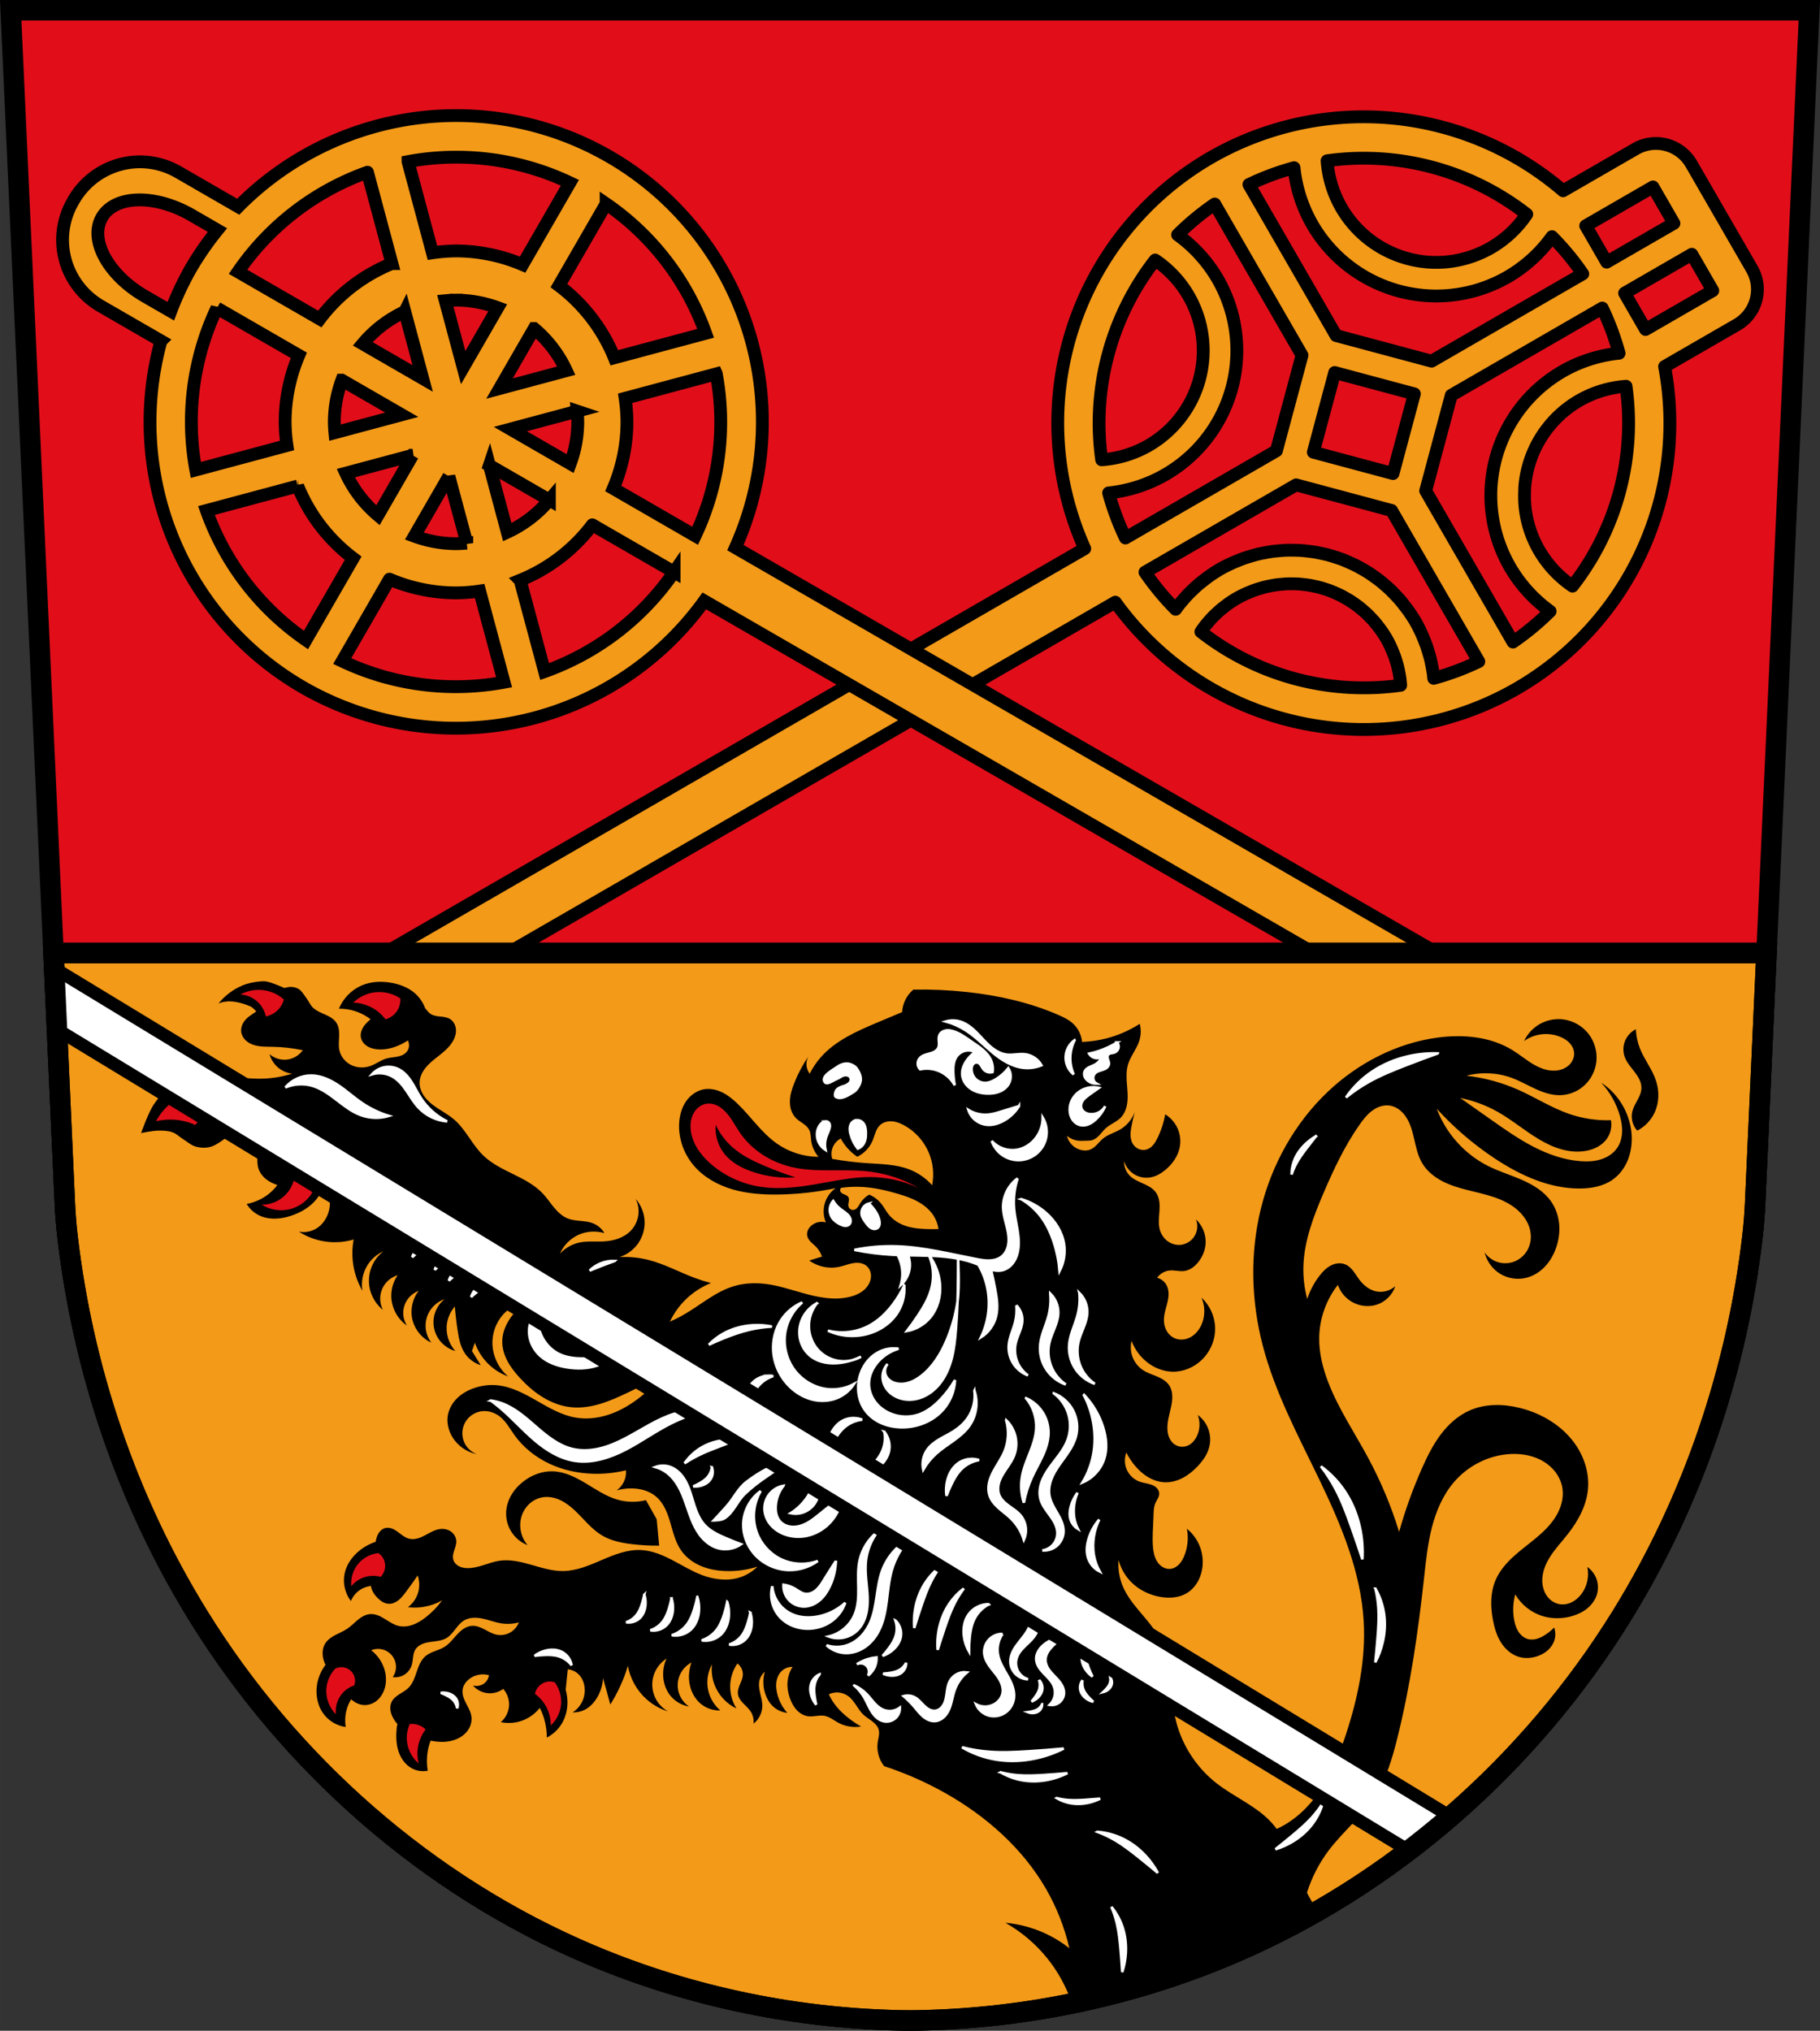
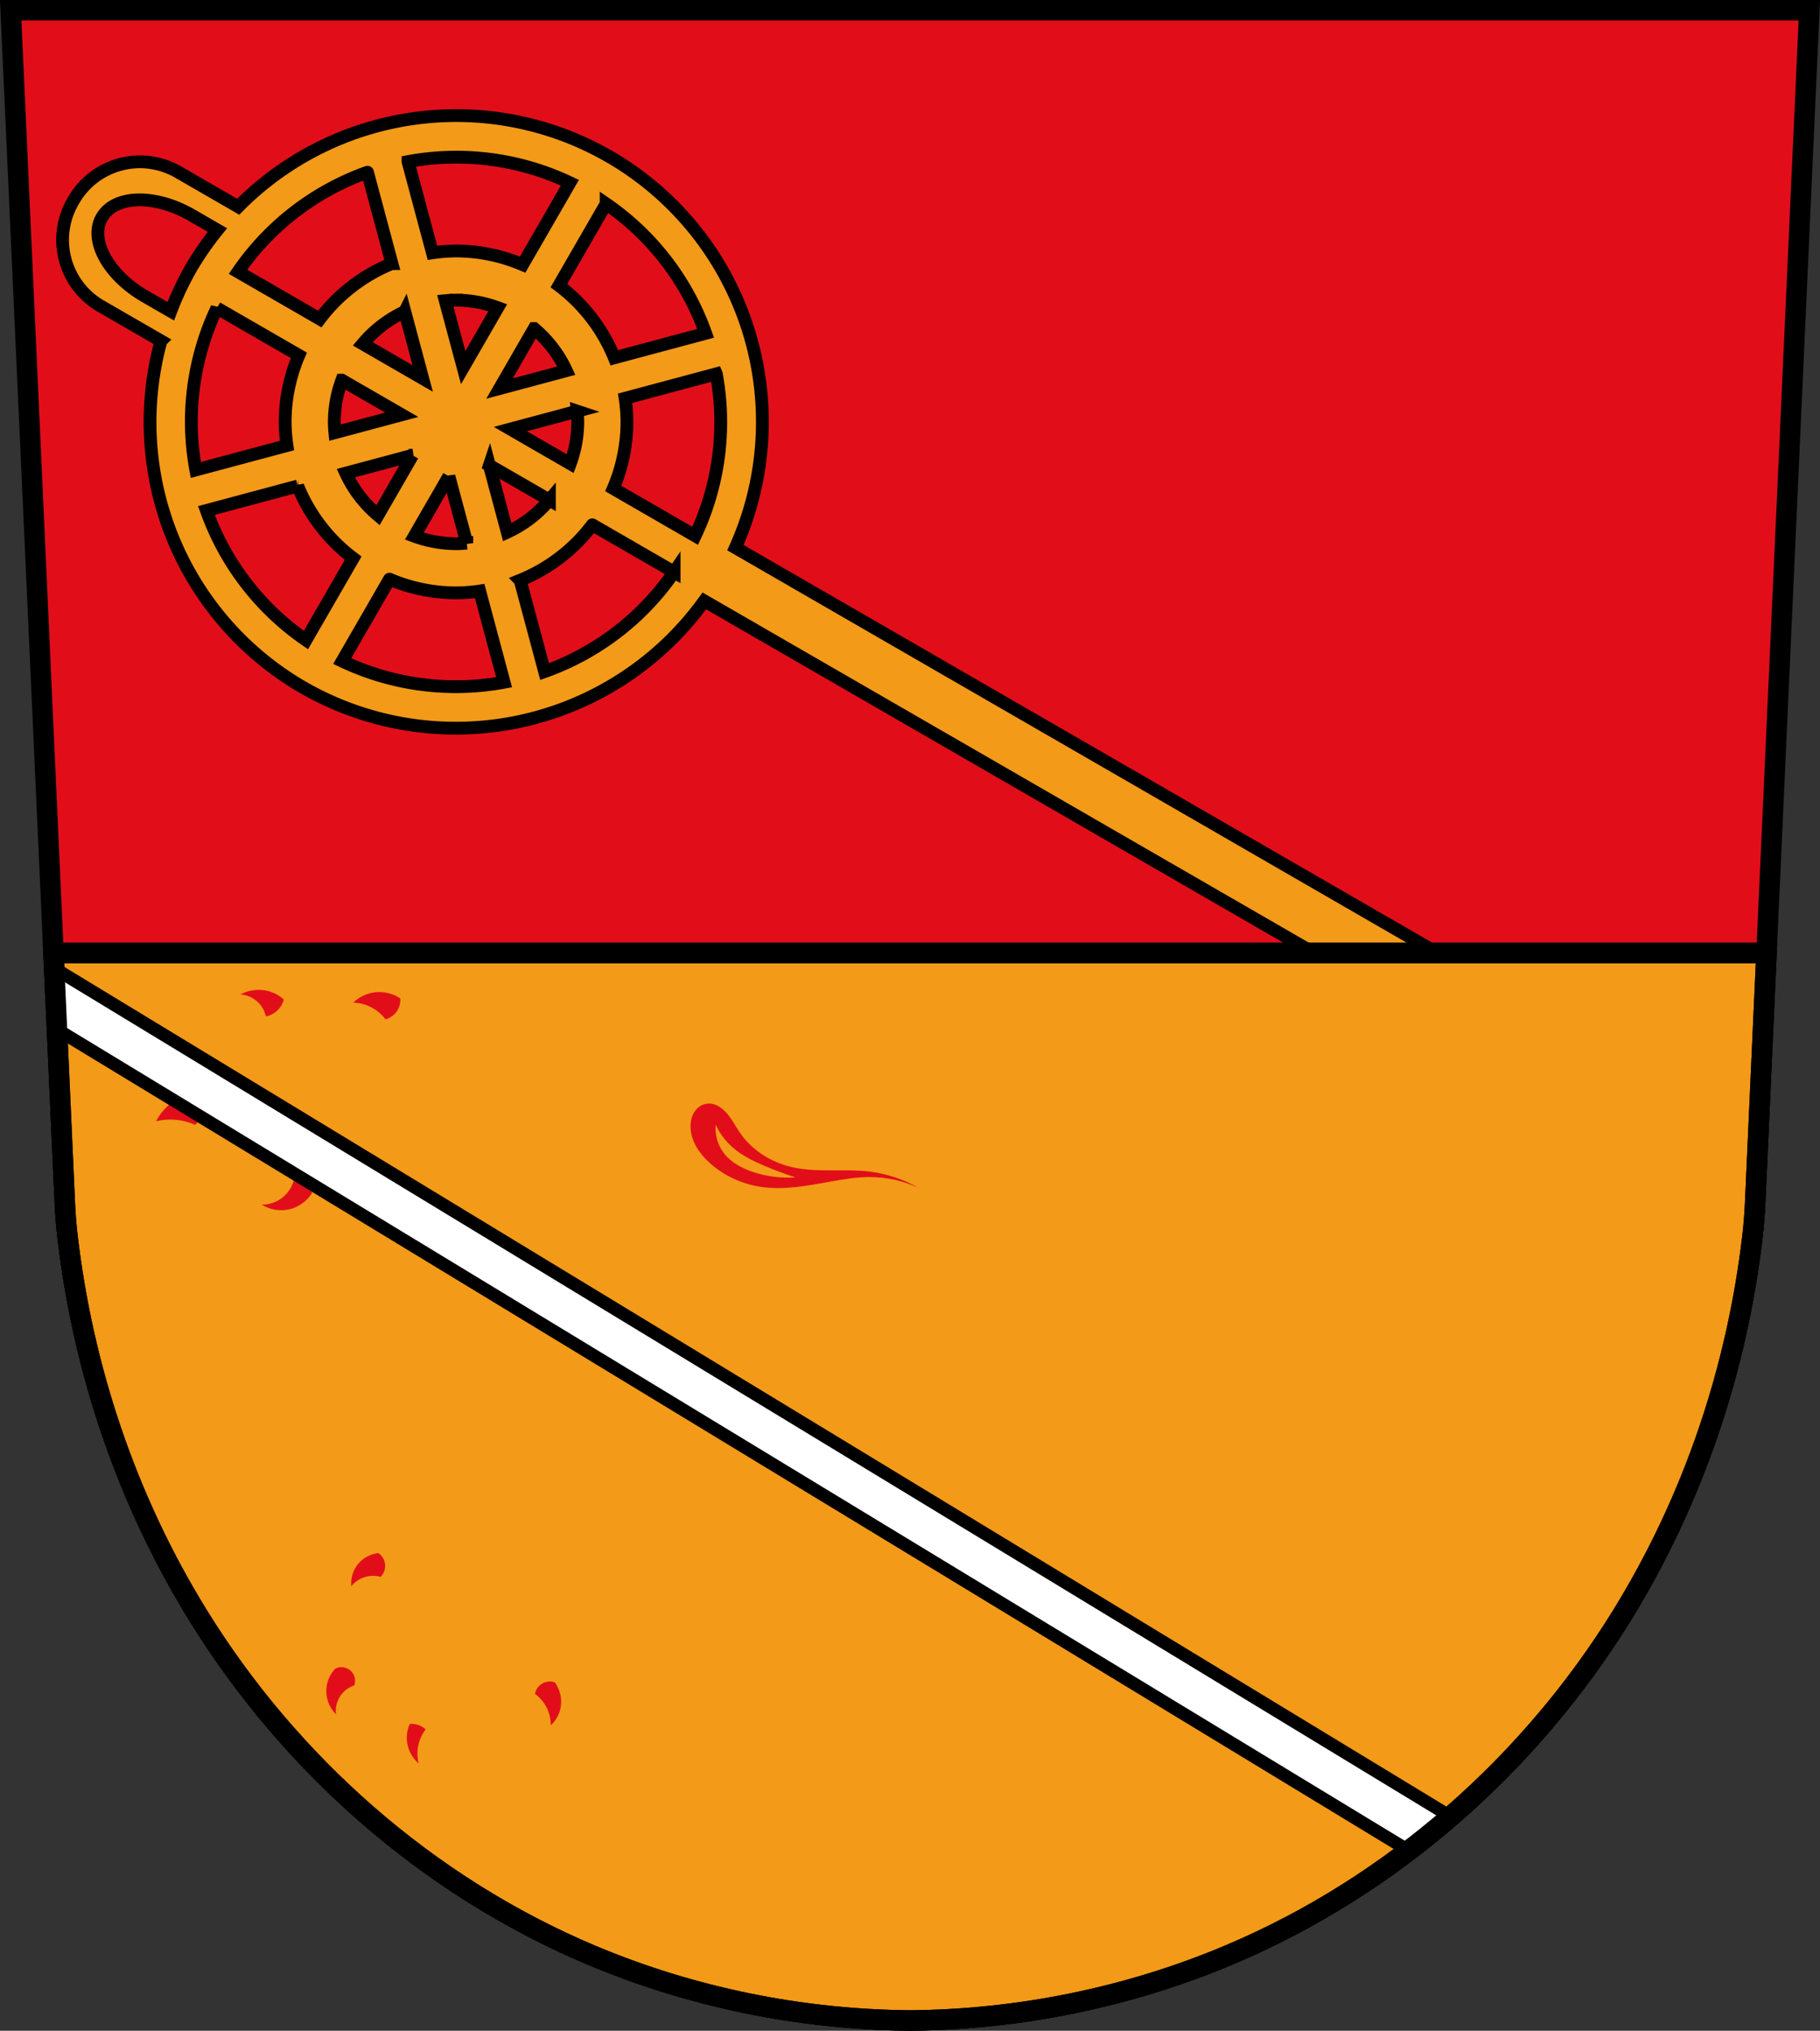
<svg xmlns="http://www.w3.org/2000/svg" width="710.79" height="792.86" viewBox="0 0 710.787 792.858">
  <rect x="0" y="0" width="710.787" height="792.858" fill="#333333" stroke="none" />
  <g transform="translate(80.27-115.15)">
    <g stroke="#000">
      <path d="m-76.09 119.15l21.15 465.81c.193 4.262.525 8.517 1.019 12.758 6.06 52.03 23.12 103.06 51.15 148.36 35.426 57.27 88.96 105.24 153.44 132.4 39.01 16.43 81.68 25.18 124.46 25.525 42.774-.341 85.45-9.1 124.46-25.525 64.48-27.16 118.01-75.14 153.44-132.4 28.02-45.3 45.08-96.33 51.14-148.36.494-4.241.825-8.496 1.019-12.758l21.15-465.81h-351.21-351.21z" fill="#e10e1a" fill-rule="evenodd" stroke-width="8" />
      <g transform="translate(4.589)" fill="#f39a18" stroke-linecap="round" stroke-width="5">
-         <path d="m575.68 179.16c-4.425-7.664-14.158-10.272-21.822-5.847l-28.26 16.315a119.644 119.644 0 0 0 -137.645 -12.924 119.644 119.644 0 0 0 -49.179 152.643l-280.5 161.95 12.04 20.856 280.4-161.89a119.644 119.644 0 0 0 156.888 33.671 119.644 119.644 0 0 0 57.638 -125.672l28.25-16.311c7.664-4.425 10.272-14.157 5.847-21.822l-23.654-40.97m-15 8.987l8.192 14.19-26.25 15.16-8.192-14.19 26.25-15.16zm15.181 26.294l8.191 14.188-26.25 15.16-8.191-14.188 26.25-15.16zm-42.588 7.638l-59.04 34.08-37.3-9.993-34.04-58.968a103.467 103.467 0 0 1 17.624 -6.564 55.941 55.941 0 0 0 7.092 22.107 55.941 55.941 0 0 0 76.417 20.476 55.941 55.941 0 0 0 17.23 -15.653 103.467 103.467 0 0 1 12.015 14.511zm7.621 13.36a103.467 103.467 0 0 1 6.563 17.622 55.941 55.941 0 0 0 -18.608 5.236 55.941 55.941 0 0 0 -3.499 1.858 55.941 55.941 0 0 0 -22.334 72.918 55.941 55.941 0 0 0 1.858 3.499 55.941 55.941 0 0 0 15.648 17.235 103.467 103.467 0 0 1 -14.505 12.01l-34.09-59.04 9.993-37.29 58.969-34.05zm-29.494-36.636a42.821 42.821 0 0 1 -13.933 13.055 42.821 42.821 0 0 1 -58.495 -15.673 42.821 42.821 0 0 1 -5.549 -18.264 103.467 103.467 0 0 1 77.977 20.881zm38.774 67.162a103.467 103.467 0 0 1 -20.911 78.017 42.821 42.821 0 0 1 -13.025 -13.97 42.821 42.821 0 0 1 -1.953 -3.809 42.821 42.821 0 0 1 -3.458 -12.322 42.821 42.821 0 0 1 -.243 -6.921 42.821 42.821 0 0 1 .042 -1.626 42.821 42.821 0 0 1 2.872 -12.47 42.821 42.821 0 0 1 0 -.001 42.821 42.821 0 0 1 1.769 -3.897 42.821 42.821 0 0 1 4.66 -7.167 42.821 42.821 0 0 1 11.984 -10.279 42.821 42.821 0 0 1 18.261 -5.554zm-82.67 2.966l-8.336 31.11-31.11-8.337 8.338-31.11 31.11 8.336zm-77.966-74.11l34.09 59.04-9.993 37.29-58.968 34.04a103.467 103.467 0 0 1 -6.556 -17.593 55.941 55.941 0 0 0 22.097 -7.122 55.941 55.941 0 0 0 20.476 -76.417 55.941 55.941 0 0 0 -15.648 -17.235 103.467 103.467 0 0 1 14.505 -12.01zm69.08 119.64l34.05 58.969a103.467 103.467 0 0 1 -17.599 6.557 55.941 55.941 0 0 0 -.19 -1.837 55.941 55.941 0 0 0 -.477 -2.72 55.941 55.941 0 0 0 -.571 -2.769 55.941 55.941 0 0 0 -.751 -2.676 55.941 55.941 0 0 0 -.833 -2.674 55.941 55.941 0 0 0 -1.018 -2.595 55.941 55.941 0 0 0 -1.101 -2.583 55.941 55.941 0 0 0 -2.175 -4.245 55.941 55.941 0 0 0 -2.588 -4.006 55.941 55.941 0 0 0 -1.686 -2.245 55.941 55.941 0 0 0 -1.738 -2.179 55.941 55.941 0 0 0 -1.899 -2.059 55.941 55.941 0 0 0 -1.942 -1.989 55.941 55.941 0 0 0 -2.113 -1.879 55.941 55.941 0 0 0 -2.117 -1.773 55.941 55.941 0 0 0 -2.268 -1.643 55.941 55.941 0 0 0 -2.316 -1.574 55.941 55.941 0 0 0 -2.423 -1.409 55.941 55.941 0 0 0 -2.439 -1.323 55.941 55.941 0 0 0 -2.54 -1.154 55.941 55.941 0 0 0 -2.6 -1.09 55.941 55.941 0 0 0 -2.613 -.885 55.941 55.941 0 0 0 -2.695 -.828 55.941 55.941 0 0 0 -2.714 -.623 55.941 55.941 0 0 0 -2.747 -.55 55.941 55.941 0 0 0 -2.77 -.352 55.941 55.941 0 0 0 -2.791 -.272 55.941 55.941 0 0 0 -2.774 -.074 55.941 55.941 0 0 0 -2.803 .008 55.941 55.941 0 0 0 -2.793 .205 55.941 55.941 0 0 0 -2.785 .289 55.941 55.941 0 0 0 -2.72 .477 55.941 55.941 0 0 0 -2.769 .57 55.941 55.941 0 0 0 -2.676 .751 55.941 55.941 0 0 0 -2.674 .833 55.941 55.941 0 0 0 -2.595 1.018 55.941 55.941 0 0 0 -2.583 1.101 55.941 55.941 0 0 0 -4.245 2.175 55.941 55.941 0 0 0 -4.006 2.588 55.941 55.941 0 0 0 -2.245 1.686 55.941 55.941 0 0 0 -2.179 1.738 55.941 55.941 0 0 0 -2.059 1.899 55.941 55.941 0 0 0 -1.989 1.942 55.941 55.941 0 0 0 -1.879 2.113 55.941 55.941 0 0 0 -1.773 2.117 55.941 55.941 0 0 0 -1.121 1.547 103.467 103.467 0 0 1 -11.994 -14.489l59.04-34.09 37.29 9.992zm-79.297-83.838a42.821 42.821 0 0 1 -15.673 58.494 42.821 42.821 0 0 1 -18.263 5.544 103.467 103.467 0 0 1 20.896 -77.99 42.821 42.821 0 0 1 13.04 13.953zm77.265 133.826a42.821 42.821 0 0 1 1.669 3.257 42.821 42.821 0 0 1 .834 1.956 42.821 42.821 0 0 1 .779 1.99 42.821 42.821 0 0 1 .649 2.072 42.821 42.821 0 0 1 .569 2.024 42.821 42.821 0 0 1 .435 2.121 42.821 42.821 0 0 1 .366 2.091 42.821 42.821 0 0 1 .221 2.13 42.821 42.821 0 0 1 .046 .614 103.467 103.467 0 0 1 -78.018 -20.896 42.821 42.821 0 0 1 .333 -.49 42.821 42.821 0 0 1 1.281 -1.773 42.821 42.821 0 0 1 1.327 -1.585 42.821 42.821 0 0 1 1.48 -1.664 42.821 42.821 0 0 1 1.455 -1.422 42.821 42.821 0 0 1 1.651 -1.519 42.821 42.821 0 0 1 1.607 -1.282 42.821 42.821 0 0 1 1.767 -1.329 42.821 42.821 0 0 1 2.942 -1.901 42.821 42.821 0 0 1 .115 -.066 42.821 42.821 0 0 1 3.286 -1.683 42.821 42.821 0 0 1 1.855 -.791 42.821 42.821 0 0 1 2.098 -.823 42.821 42.821 0 0 1 1.957 -.611 42.821 42.821 0 0 1 2.139 -.599 42.821 42.821 0 0 1 2.005 -.414 42.821 42.821 0 0 1 2.21 -.387 42.821 42.821 0 0 1 2.005 -.206 42.821 42.821 0 0 1 2.254 -.167 42.821 42.821 0 0 1 2.027 -.004 42.821 42.821 0 0 1 2.251 .058 42.821 42.821 0 0 1 2.037 .2 42.821 42.821 0 0 1 2.193 .279 42.821 42.821 0 0 1 2.041 .407 42.821 42.821 0 0 1 2.146 .495 42.821 42.821 0 0 1 1.994 .61 42.821 42.821 0 0 1 2.071 .701 42.821 42.821 0 0 1 1.928 .808 42.821 42.821 0 0 1 1.991 .905 42.821 42.821 0 0 1 1.861 1.012 42.821 42.821 0 0 1 1.861 1.082 42.821 42.821 0 0 1 1.734 1.175 42.821 42.821 0 0 1 1.783 1.291 42.821 42.821 0 0 1 1.592 1.336 42.821 42.821 0 0 1 1.637 1.452 42.821 42.821 0 0 1 1.468 1.504 42.821 42.821 0 0 1 1.474 1.6 42.821 42.821 0 0 1 1.304 1.633 42.821 42.821 0 0 1 1.317 1.754 42.821 42.821 0 0 1 1.972 3.052z" stroke-linejoin="round" />
        <path d="m96.061 160.303a119.644 119.644 0 0 0 -87.889 35.559l-23.375-13.496c-14.366-8.294-32.61-3.403-40.904 10.963l-.277.48c-8.294 14.366-3.407 32.61 10.959 40.904l23.439 13.531A119.644 119.644 0 0 0 33.426 383.492 119.644 119.644 0 0 0 190.207 349.762L470.71 511.71 482.75 490.85 202.35 328.96A119.644 119.644 0 0 0 153.07 176.262 119.644 119.644 0 0 0 96.061 160.303m-.982 16.221a103.467 103.467 0 0 1 42.629 9.971l-18.463 31.979a66.75 66.75 0 0 0 -25.996 -5.346 66.75 66.75 0 0 0 -9.219 .719l-9.539-35.602a103.467 103.467 0 0 1 20.588 -1.721zm-36.426 5.873l9.553 35.652a66.75 66.75 0 0 0 -28.182 21.646L8.092 221.26A103.467 103.467 0 0 1 58.652 182.396m-89.66 10.805c6.339-.154 13.84 1.826 21.02 5.973l9.502 5.486c.18.104.354.215.533.318a119.644 119.644 0 0 0 -10.424 15.076 119.644 119.644 0 0 0 -7.787 16.596c-.198-.114-.4-.217-.6-.332l-9.502-5.486c-14.366-8.294-21.856-22.03-16.793-30.803 2.532-4.385 7.708-6.674 14.05-6.828zm182.869 1.52a103.467 103.467 0 0 1 38.863 50.561l-35.652 9.553a66.75 66.75 0 0 0 -21.646 -28.182l18.436-31.932zm-58.617 37.617a47.539 47.539 0 0 1 16.293 2.941l-13.502 23.387-6.996-26.11a47.539 47.539 0 0 1 4.205 -.221zM-.135 235.42L31.844 253.88a66.75 66.75 0 0 0 -5.346 25.996 66.75 66.75 0 0 0 .719 9.217l-35.604 9.541a103.467 103.467 0 0 1 8.252 -63.219zm73.37 1.4l6.99 26.09-23.43-13.527a47.539 47.539 0 0 1 16.439 -12.561zm50.516 6.605a47.539 47.539 0 0 1 12.561 16.441l-26.09 6.99 13.527-23.432zm71.133 17.699a103.467 103.467 0 0 1 -8.252 63.217L154.65 305.87a66.75 66.75 0 0 0 5.348 -25.998 66.75 66.75 0 0 0 -.719 -9.217l35.602-9.539zm-146.23 2.463l23.385 13.5-26.11 6.996a47.539 47.539 0 0 1 -.221 -4.203 47.539 47.539 0 0 1 2.941 -16.293zm91.916 12.09a47.539 47.539 0 0 1 .221 4.203 47.539 47.539 0 0 1 -2.943 16.295l-23.385-13.502 26.11-6.996zM76.27 292.9L62.746 316.33A47.539 47.539 0 0 1 50.188 299.891l26.09-6.99zm29.998 3.949l23.432 13.527a47.539 47.539 0 0 1 -16.441 12.561l-6.99-26.09zm-15.816 4.238l6.996 26.11a47.539 47.539 0 0 1 -4.203 .221 47.539 47.539 0 0 1 -16.295 -2.943l13.502-23.385zm-59.035 3.83a66.75 66.75 0 0 0 21.645 28.182L34.629 365.03A103.467 103.467 0 0 1 -4.234 314.473l35.654-9.555zm115.05 15.14l31.932 18.436a103.467 103.467 0 0 1 -50.559 38.861l-9.555-35.652A66.75 66.75 0 0 0 146.471 320.061M67.25 341.279a66.75 66.75 0 0 0 25.998 5.348 66.75 66.75 0 0 0 9.217 -.719l9.539 35.602a103.467 103.467 0 0 1 -63.217 -8.25L67.25 341.28" />
      </g>
      <path d="m-59.38 487.23l4.436 97.73c.193 4.262.525 8.517 1.019 12.758 6.06 52.03 23.12 103.06 51.15 148.36 35.426 57.27 88.96 105.24 153.44 132.4 39.01 16.43 81.68 25.18 124.46 25.525 42.774-.341 85.45-9.1 124.46-25.525 64.48-27.16 118.01-75.14 153.44-132.4 28.02-45.3 45.08-96.33 51.14-148.36.494-4.241.825-8.496 1.019-12.758l4.436-97.73h-669z" fill="#f39a18" fill-rule="evenodd" stroke-width="8" />
    </g>
    <g fill-rule="evenodd">
-       <path d="m22.834 498.26c-.411-.017-.823-.004-1.23.031-2.442.214-4.903.655-7.176 1.604-3.642 1.52-6.893 3.97-9.357 7.05 3.957-1.678 8.531-.508 12.342 1.084.965.403 1.676 1.264 2.393 2.031-.933.666-1.927 1.245-2.832 1.949-.915.712-1.735 1.567-2.303 2.578-.568 1.01-.875 2.188-.752 3.342.132 1.239.756 2.398 1.635 3.281.878.883 2 1.501 3.182 1.895 2.364.787 4.913.696 7.404.742 3.976.074 7.945.522 11.838 1.336-1.372 1.943-3.566 3.288-5.92 3.629-2.509.363-5.161-.425-7.06-2.1.397 1.468 1.121 2.847 2.102 4.01 1.673 1.983 4.108 3.304 6.682 3.627-3.523 1.111-7.192 1.756-10.883 1.91-5.298.222-10.578-.559-15.848-1.146-4.1-.457-8.221-.052-12.221.764-1.947.397-3.838 1.106-5.619 1.986-1.896.937-3.74 2.056-5.314 3.469-1.583 1.421-2.827 3.189-4.04 4.939-2.187 3.148-5.02 11.254-5.02 11.254 0 0 4.462-.931 6.727-.953 1.884-.019 3.84.04 5.611.684 1.433.52 2.54 1.686 3.836 2.488 1.721 1.065 3.277 2.556 5.23 3.084 1.942.525 4.097.616 6.04-.029 1.949-.649 3.608-1.935 5.299-3.102 1.691-1.167 3.537-2.264 5.584-2.436 1.336-.112 2.706.19 3.863.865 1.158.676 2.096 1.723 2.629 2.953.678 1.566.686 3.33.631 5.04-.055 1.705-.157 3.449.324 5.086.497 1.69 1.601 3.164 2.969 4.273 1.314 1.066 2.866 1.804 4.473 2.338-.925 1.222-1.985 2.341-3.172 3.311-2.533 2.07-5.598 3.484-8.816 4.068 1.094 1.837 2.711 3.357 4.611 4.338 1.94 1 4.145 1.435 6.328 1.42 2.183-.015 4.347-.465 6.42-1.148 3.592-1.184 7-3.121 9.492-5.967 1.386-1.583 2.48-3.452 2.979-5.496.113-.463.189-.935.236-1.41 2.126 3 2.94 6.904 2.166 10.502-.654 3.038-2.471 5.883-5.156 7.447-1.995 1.162-4.413 1.576-6.682 1.145 3.488 2.241 7.518 3.629 11.646 4.01 3.267.301 6.592-.023 9.738-.953-.494 2.639-.624 5.344-.383 8.02.381 4.223 1.696 8.36 3.82 12.03-.589-3.394.102-6.994 1.908-9.928 1.488-2.417 3.713-4.372 6.301-5.537-2.027 1.559-3.631 3.662-4.598 6.03-.967 2.368-1.296 4.995-.939 7.527.512 3.644 2.467 7.06 5.346 9.355-.845-1.617-1.211-3.48-1.043-5.297.168-1.817.871-3.579 1.998-5.01 1.208-1.537 2.9-2.688 4.773-3.246-1.537 2.237-2.41 4.924-2.482 7.637-.125 4.686 2.254 9.366 6.111 12.03-.898-1.412-1.4-3.073-1.434-4.746-.034-1.673.402-3.354 1.242-4.801 1.065-1.833 2.784-3.277 4.773-4.01-2.568 3.288-3.447 7.829-2.291 11.838 1.057 3.668 3.78 6.822 7.256 8.402-1.231-1.603-2-3.553-2.205-5.564-.201-2.01.169-4.078 1.059-5.893 1.263-2.577 3.583-4.616 6.301-5.537-1.979 1.584-3.413 3.837-4.01 6.301-.647 2.672-.298 5.572.955 8.02 1.464 2.859 4.161 5.06 7.256 5.92-2.643-2.891-3.874-7.02-3.246-10.885.388-2.392 1.459-4.667 3.055-6.49.253 3.259.636 6.507 1.146 9.736.462 2.925 1.061 5.918 2.672 8.402 1.463 2.256 3.733 3.976 6.301 4.773l-3.436-5.537 1.145-3.246c1.094 3.166 2.943 6.069 5.348 8.4 2.171 2.106 4.793 3.744 7.637 4.773-4.086-3.411-6.422-8.815-6.109-14.13.24-4.075 2.01-8.06 4.963-10.883 2.386-2.279 5.511-3.774 8.783-4.201-2.622 1.621-4.909 3.779-6.682 6.301-1.855 2.64-3.157 5.749-3.246 8.975-.076 2.745.729 5.465 2 7.896 1.275 2.432 3.01 4.597 4.869 6.615 2.667 2.893 5.639 5.534 9 7.578 3.363 2.044 7.132 3.48 11.05 3.877 3.843.39 7.736-.225 11.434-1.344 3.697-1.118 7.223-2.732 10.715-4.385 4.425-2.094 8.819-4.257 13.176-6.49-2.777 3.443-5.993 6.53-9.547 9.164-3.478 2.578-7.305 4.732-11.43 6.05-4.124 1.319-8.559 1.782-12.82 1.014-5.458-.984-10.344-3.893-15.16-6.646-4.814-2.754-9.867-5.458-15.391-5.955-3.03-.272-6.107.141-8.975 1.146-2.379.834-4.634 2.085-6.451 3.832-1.817 1.747-3.179 4.01-3.668 6.479-.592 2.995.133 6.174 1.717 8.783 2.074 3.418 5.626 5.902 9.547 6.682-2.116-.787-3.897-2.432-4.85-4.479-.953-2.046-1.064-4.47-.305-6.596.557-1.558 1.57-2.95 2.881-3.959 1.311-1.01 2.915-1.633 4.564-1.77 2.382-.198 4.801.628 6.684 2.102 2.437 1.907 3.925 4.739 5.729 7.254 3.428 4.781 8.172 8.568 13.486 11.09 5.314 2.523 11.183 3.804 17.06 3.994 4.362.141 8.743-.311 12.984-1.338.133 1.497-.133 3.03-.764 4.393-.633 1.369-1.631 2.566-2.863 3.436 1.741-.478 3.541-.735 5.346-.764 3.622-.058 7.376.88 10.119 3.246 1.478 1.275 2.611 2.915 3.477 4.664.866 1.749 1.475 3.611 2.023 5.484 1.097 3.746 2 7.655 4.238 10.855 1.894 2.712 4.662 4.751 7.707 6.04 3.045 1.292 6.362 1.864 9.668 1.977 4.195.143 8.414-.441 12.412-1.719-1.913 1.92-4.293 3.374-6.875 4.201-4.829 1.547-10.155.854-14.893-.955-4.045-1.544-7.742-3.858-11.584-5.854-3.842-1.995-7.957-3.705-12.283-3.885-5.248-.218-10.3 1.821-15.13 3.891-4.827 2.07-9.789 4.244-15.04 4.32-4.249.062-8.379-1.259-12.465-2.43-4.085-1.171-8.346-2.212-12.549-1.58-2.139.321-4.185 1.067-6.248 1.717-2.063.65-4.192 1.211-6.354 1.146-1.115-.033-2.244-.241-3.227-.77-.982-.529-1.806-1.406-2.119-2.477-.178-.61-.188-1.261-.1-1.891.088-.63.271-1.241.469-1.846.395-1.209.861-2.44.775-3.709-.095-1.416-.908-2.744-2.066-3.564-1.158-.821-2.63-1.151-4.04-1.02-2.163.202-4.082 1.403-6 2.42-.96.509-1.946.981-2.994 1.268-1.048.287-2.167.382-3.225.133-.854-.202-1.643-.622-2.373-1.109-.73-.488-1.408-1.045-2.117-1.563-.709-.517-1.456-.999-2.279-1.305-.823-.306-1.732-.429-2.586-.225-.658.157-1.263.506-1.762.963-.499.457-.894 1.02-1.197 1.625-.439.876-.68 1.83-.861 2.797-1.679.572-3.288 1.346-4.771 2.318-3.644 2.388-6.581 6.073-7.385 10.355-.68 3.626.251 7.523 2.494 10.451.864-2.092 2.491-3.857 4.506-4.889 1.041-.533 2.183-.853 3.346-.979.061.414.15.824.285 1.225.415 1.231 1.204 2.305 2.1 3.246.614.646 1.289 1.243 2.057 1.695.768.452 1.637.756 2.527.787 1.359.048 2.679-.543 3.748-1.385 1.069-.842 1.919-1.925 2.742-3.01 1.657-2.18 3.249-4.407 4.773-6.682.82 2.325.82 4.929 0 7.254-.722 2.047-2.071 3.869-3.818 5.156 2.157.26 4.354.195 6.492-.191 2.409-.435 4.742-1.278 6.873-2.482-1.828 2.524-4.02 4.783-6.49 6.684-1.529 1.177-3.182 2.225-5 2.867-1.82.642-3.823.861-5.691.379-1.932-.499-3.592-1.697-5.293-2.74-.85-.522-1.725-1.012-2.66-1.359-.935-.348-1.934-.549-2.93-.482-1.801.121-3.432 1.104-4.83 2.246-1.398 1.142-2.649 2.47-4.145 3.48-1.443.975-3.075 1.627-4.617 2.436-1.542.808-3.045 1.82-3.975 3.293-.785 1.243-1.105 2.748-1.037 4.217.066 1.445.496 2.856 1.117 4.162-1.704 2.276-2.867 4.96-3.313 7.77-.66 4.158.294 8.643 2.973 11.891 2.05 2.486 5.05 4.162 8.246 4.602-.425-2.591-.191-5.286.672-7.766.37-1.061.861-2.08 1.447-3.039.515.447 1.06.858 1.65 1.197.962.553 2.032.931 3.137 1.025 1.66.142 3.349-.371 4.719-1.32 1.369-.949 2.425-2.317 3.109-3.836 1.23-2.73 1.259-5.919.383-8.783-.897-2.933-2.727-5.573-5.156-7.445 1.567-.646 3.372-.697 4.973-.141 1.601.557 2.983 1.716 3.811 3.195.64 1.144.95 2.469.883 3.777-.067 1.309-.51 2.598-1.264 3.67 1.59.224 3.256-.141 4.607-1.01 1.352-.866 2.377-2.228 2.838-3.766.292-.975.361-2 .49-3.01.129-1.01.329-2.035.848-2.91.57-.963 1.496-1.679 2.512-2.148 1.016-.47 2.122-.709 3.229-.875 1.107-.166 2.224-.263 3.324-.467 1.1-.204 2.193-.52 3.154-1.092 1.401-.834 2.435-2.152 3.436-3.439 1-1.287 2.037-2.604 3.439-3.436 1.072-.636 2.313-.953 3.557-1.031 1.244-.078 2.492.077 3.711.336 2.438.519 4.78 1.457 7.242 1.842 2.284.357 4.645.227 6.875-.381-.642 1.698-1.911 3.151-3.506 4.02-1.595.867-3.503 1.141-5.277.756-1.67-.363-3.162-1.268-4.678-2.057-1.516-.789-3.164-1.488-4.869-1.381-1.146.072-2.249.51-3.215 1.131-.966.621-1.807 1.419-2.588 2.262-1.561 1.685-2.947 3.595-4.891 4.818-1.173.738-2.498 1.19-3.793 1.684-1.295.493-2.596 1.046-3.652 1.943-.906.769-1.598 1.765-2.137 2.824-.539 1.059-.932 2.185-1.313 3.311-.762 2.251-1.54 4.609-3.234 6.275-1.01.993-2.278 1.67-3.473 2.43-1.195.76-2.369 1.66-3.02 2.918-.487.941-.647 2.033-.547 3.088.1 1.055.45 2.076.93 3.02.485.957 1.108 1.835 1.82 2.637-.266 1.233-.393 2.499-.43 3.762-.074 2.564.178 5.169 1.092 7.566.914 2.397 2.534 4.579 4.758 5.857 1.922 1.105 4.249 1.487 6.424 1.055-.393-2.31-.426-4.68-.096-7 .23-1.618.65-3.206 1.223-4.736 2.435.495 4.924.662 7.357.215 2.322-.427 4.581-1.434 6.236-3.117.828-.842 1.497-1.846 1.916-2.949.419-1.104.584-2.309.439-3.48-.233-1.884-1.234-3.568-2.1-5.258-.433-.845-.838-1.708-1.102-2.619-.264-.912-.383-1.877-.236-2.814.234-1.498 1.137-2.836 2.291-3.82 2.167-1.849 5.285-2.515 8.02-1.717-.18 1.181-.801 2.288-1.717 3.055-1.246 1.043-3.03 1.414-4.584.955 1.602 1.873 4.03 3.01 6.492 3.055 1.905.031 3.815-.583 5.346-1.719 1.478 1.663 2.311 3.884 2.291 6.109-.024 2.614-1.24 5.196-3.244 6.875 2.071.433 4.23.433 6.301 0 3.51-.733 6.713-2.764 8.939-5.57.681 1.351 1.249 2.759 1.68 4.209.71 2.392 1.067 4.888 1.055 7.383 2.636-1.349 4.843-3.522 6.232-6.137 1.171-2.203 1.762-4.697 1.822-7.191.043-1.802-.191-3.609-.682-5.344l.811-7.973c1.563.132 3.072.819 4.199 1.91 1.248 1.208 2 2.869 2.293 4.582.332 1.965.071 4.03-.738 5.846-.809 1.821-2.165 3.395-3.846 4.465 1.717.074 3.454-.325 4.965-1.145 1.719-.932 3.121-2.38 4.201-4.01 1.61-2.429 2.543-5.3 2.672-8.211.523 1.778 1.032 3.56 1.527 5.346.458 1.651.905 3.307 1.338 4.965 1.421-2.271 2.697-4.632 3.818-7.06 1.198-2.6 2.22-5.281 3.055-8.02.895 4.97 3.492 9.618 7.256 12.984 2.419 2.164 5.304 3.803 8.4 4.773-2.19-1.227-3.977-3.159-5.03-5.438-1.054-2.278-1.37-4.892-.887-7.355.625-3.188 2.604-6.086 5.346-7.828-1.199 2.605-1.602 5.569-1.145 8.4.308 1.906 1 3.756 2.1 5.346 1.802 2.614 4.696 4.449 7.828 4.965-1.911-1.286-3.354-3.249-4.01-5.457-.655-2.208-.517-4.642.383-6.762.897-2.115 2.546-3.901 4.582-4.965-.756 2.069-1.084 4.293-.955 6.492.111 1.906.566 3.796 1.398 5.514.832 1.718 2.047 3.259 3.566 4.414 2.059 1.566 4.671 2.39 7.256 2.291-2.715-2.297-4.524-5.636-4.965-9.164-.376-3.01.236-6.136 1.719-8.783-.303 2.636.028 5.342.955 7.828 1.518 4.067 4.668 7.498 8.592 9.355-2.193-3.476-2.965-7.82-2.102-11.838.44-2.048 1.289-4.01 2.482-5.729.729.543 1.316 1.277 1.682 2.109.366.832.512 1.76.42 2.664-.125 1.225-.671 2.359-1.148 3.494-.477 1.135-.9 2.347-.762 3.57.081.714.352 1.398.723 2.01.37.616.837 1.168 1.334 1.688.993 1.039 2.118 1.973 2.908 3.174.918 1.395 1.329 3.114 1.145 4.773 2.147-1.66 3.457-4.351 3.438-7.06-.012-1.646-.48-3.249-.854-4.852-.373-1.603-.653-3.281-.291-4.887.301-1.333 1.05-2.562 2.1-3.438-.86 2.99-.725 6.258.381 9.166.563 1.48 1.377 2.876 2.482 4.01 1.561 1.601 3.695 2.633 5.92 2.863-1.974-2.211-3.369-4.934-4.01-7.828-.333-1.501-.464-3.066-.193-4.58.271-1.514.967-2.976 2.104-4.01 1.119-1.019 2.642-1.579 4.154-1.527-1.03 1.607-1.689 3.45-1.91 5.346-.278 2.382.133 4.812.955 7.06.595 1.631 1.42 3.202 2.611 4.465 1.191 1.263 2.777 2.199 4.5 2.408 1.046.127 2.104-.013 3.15-.139 1.047-.126 2.113-.236 3.15-.051.986.176 1.907.614 2.773 1.117.867.503 1.693 1.075 2.572 1.555 2.713 1.48 5.925 2.026 8.975 1.527-1.591-.918-3.125-1.939-4.584-3.055-1.972-1.508-3.818-3.197-5.346-5.154-1.057-1.354-1.956-2.832-2.674-4.393 1.215-.573 2.589-.808 3.926-.674 1.337.134 2.635.635 3.713 1.438 1.257.936 2.185 2.24 3.055 3.543.87 1.303 1.716 2.645 2.863 3.713 1.052.98 2.321 1.695 3.457 2.576.568.441 1.106.927 1.551 1.492.444.565.795 1.214.957 1.914.173.747.129 1.529.012 2.287-.117.758-.307 1.502-.426 2.26-.523 3.329.398 6.86 2.48 9.51 8.165 2.674 16.07 6.14 23.566 10.336 16.1 9.01 30.475 21.639 39.691 37.625 4.157 7.21 7.233 15.04 9.1 23.15-3.161-2.498-6.644-4.588-10.336-6.201-4.633-2.025-9.594-3.298-14.629-3.752 6.218 3.516 11.765 8.215 16.254 13.771 3.413 4.225 6.216 8.942 8.297 13.959.34 1 .737 1.987 1.188 2.945 19.714-4.259 38.992-10.291 57.44-18.06 13.05-5.497 25.641-11.859 37.734-18.965-.547-.816-1.081-1.642-1.582-2.488-.564-.952-1.081-1.93-1.578-2.916 1.842-5.844 4.659-11.382 8.332-16.287 5.694-7.603 13.341-13.664 18.439-21.678 4.267-6.707 6.543-14.464 8.471-22.18 5.13-20.522 8.148-41.517 10.467-62.54.732-6.634 1.398-13.303 3.043-19.771 1.645-6.468 4.326-12.784 8.668-17.854 5.516-6.441 13.704-10.58 22.18-10.965 4.429-.201 8.985.628 12.781 2.92 1.898 1.146 3.587 2.65 4.883 4.449 1.296 1.799 2.192 3.895 2.52 6.088.567 3.8-.6 7.711-2.615 10.982-2.02 3.271-4.832 5.972-7.785 8.43-2.953 2.458-6.077 4.713-8.9 7.318-2.824 2.605-5.371 5.61-6.863 9.15-2.033 4.824-1.959 10.301-.996 15.447.572 3.056 1.462 6.098 3.109 8.734 1.648 2.636 4.12 4.85 7.105 5.719 2.403.7 5.02.491 7.377-.363 1.397-.507 2.72-1.242 3.83-2.23 1.11-.988 2-2.235 2.498-3.637.592-1.677.592-3.556 0-5.232-1.12 1.142-2.379 2.148-3.738 2.99-.969.6-1.997 1.121-3.098 1.42-1.1.299-2.277.369-3.379.076-1.548-.412-2.851-1.522-3.727-2.863-.876-1.341-1.36-2.904-1.662-4.477-.642-3.339-.503-6.826.404-10.1 2.35 4.02 6.257 7.114 10.715 8.473 3.706 1.13 7.739 1.076 11.461 0 2.154-.622 4.228-1.591 5.963-3.01 1.735-1.42 3.119-3.311 3.756-5.461.574-1.936.523-4.052-.143-5.959-.665-1.907-1.942-3.596-3.596-4.756.781 3.593-.058 7.509-2.242 10.467-1.028 1.392-2.353 2.585-3.914 3.332-1.561.747-3.367 1.03-5.057.654-1.647-.366-3.132-1.346-4.205-2.648-1.073-1.302-1.742-2.914-2.023-4.578-.319-1.884-.151-3.833.354-5.676.504-1.843 1.339-3.584 2.34-5.211 2-3.255 4.654-6.05 7.02-9.05 4.068-5.148 7.387-11.157 7.975-17.691.543-6.04-1.333-12.175-4.734-17.193-4.982-7.35-13.07-12.274-21.678-14.451-6.573-1.662-13.749-1.778-19.936.996-4.519 2.026-8.286 5.491-11.25 9.459-2.964 3.968-5.176 8.441-7.188 12.967-3.588 8.07-6.589 16.41-8.971 24.918-3.046-9.909-7.06-19.522-11.961-28.656-5.305-9.885-11.671-19.261-15.711-29.727-2.17-5.623-3.653-11.589-3.535-17.615.143-7.357 2.743-14.644 7.287-20.432.77 2.213 2.185 4.197 4.03 5.645 1.842 1.448 4.105 2.354 6.438 2.578 1.591.153 3.214-.007 4.734-.498 3.366-1.086 6.14-3.861 7.227-7.227-2.04 1.872-5.03 2.643-7.725 1.992-2.654-.642-4.857-2.538-6.479-4.734-.784-1.062-1.458-2.204-2.273-3.242-.816-1.038-1.8-1.987-3.02-2.502-.92-.39-1.942-.516-2.936-.414-.994.102-1.96.425-2.842.895-1.763.939-3.169 2.433-4.383 4.02-2.065 2.697-3.673 5.742-4.734 8.969-1.114-4.133-1.618-8.428-1.494-12.707.291-10.05 4-19.665 7.973-28.904 3.94-9.165 8.217-18.251 13.953-26.412 1.404-1.997 2.92-3.962 4.875-5.424.978-.731 2.06-1.328 3.223-1.701 1.162-.373 2.404-.516 3.613-.35 2.269.313 4.293 1.706 5.732 3.488 2.128 2.636 3.067 6.02 3.83 9.316.763 3.301 1.43 6.7 3.146 9.621 1.799 3.061 4.656 5.398 7.799 7.05 3.142 1.653 6.577 2.666 10.02 3.535 3.442.869 6.925 1.608 10.285 2.756 3.36 1.147 6.624 2.729 9.271 5.096 1.678 1.5 3.094 3.314 4.01 5.371.912 2.057 1.306 4.364.979 6.59-.271 1.843-1.037 3.612-2.211 5.059-1.174 1.446-2.755 2.563-4.518 3.164-2 .683-4.229.691-6.236.021-2.01-.669-3.784-2.01-4.977-3.76.804 3.431 3.02 6.509 6.02 8.355 3 1.847 6.749 2.44 10.174 1.611 2.798-.677 5.339-2.263 7.326-4.346 1.987-2.083 3.435-4.648 4.385-7.365 1.046-2.99 1.504-6.198 1.203-9.352-.301-3.153-1.373-6.248-3.197-8.838-2.726-3.87-6.947-6.424-11.281-8.326-4.334-1.902-8.901-3.267-13.14-5.379-9.215-4.594-16.582-12.777-20.18-22.424 6.717 7.381 14.354 13.926 22.676 19.436 9.983 6.609 21.416 11.829 33.389 11.711 4.376-.043 8.891-.865 12.494-3.35 2.602-1.795 4.609-4.395 5.867-7.295 1.259-2.9 1.786-6.09 1.727-9.25-.159-8.509-4.783-16.81-11.934-21.426 3.437 3.669 5.972 8.175 7.322 13.02.579 2.077.946 4.233.84 6.387-.106 2.154-.704 4.312-1.924 6.09-1.509 2.2-3.896 3.703-6.447 4.48-2.552.777-5.268.874-7.928.672-6.496-.494-12.762-2.737-18.541-5.744-5.779-3.01-11.12-6.776-16.445-10.529-3.977-2.804-7.955-5.605-11.934-8.406 5.128 1.017 10.09 2.855 14.645 5.424 5.651 3.187 10.625 7.458 16.207 10.764 2.791 1.653 5.745 3.066 8.875 3.916 3.13.85 6.45 1.124 9.635.508 3.056-.591 6.04-2.084 7.865-4.609 1.503-2.085 2.106-4.799 1.627-7.324-5.513.188-11.06-.642-16.273-2.439-7-2.413-13.295-6.502-20.07-9.494-6.364-2.81-13.155-4.646-20.07-5.424 5.776-1.529 12.02-1.24 17.629.814 3.183 1.166 6.135 2.87 9.215 4.287 3.08 1.417 6.38 2.562 9.77 2.492 3.49-.072 6.929-1.485 9.486-3.861 2.557-2.376 4.214-5.689 4.617-9.156.445-3.829-.652-7.817-3-10.873-2.35-3.056-5.928-5.142-9.746-5.672-3.111-.431-6.354.16-9.113 1.66-2.759 1.5-5.02 3.902-6.346 6.748 2.01-1.428 4.391-2.34 6.844-2.623 2.452-.283 4.974.064 7.26.996 1.345.549 2.623 1.31 3.621 2.365.998 1.056 1.701 2.424 1.803 3.873.115 1.641-.558 3.29-1.684 4.49-1.125 1.2-2.671 1.964-4.283 2.289-1.665.335-3.401.219-5.05-.197-1.646-.417-3.207-1.127-4.68-1.973-2.945-1.692-5.548-3.92-8.443-5.695-8.528-5.229-19.1-6.195-29.02-4.881-16.09 2.132-31.21 9.957-42.992 21.12-12.969 12.283-21.994 28.536-26.23 45.889-4.236 17.353-3.752 35.749.725 53.04 4.82 18.619 14.07 35.725 22.406 53.06 8.337 17.332 15.942 35.519 17.07 54.719.875 14.874-2.197 29.745-6.822 43.908-2.295 7.03-4.998 13.977-8.893 20.262-3.895 6.285-9.05 11.912-15.477 15.568-.906.515-1.841.972-2.789 1.404-.591-.798-1.204-1.578-1.873-2.318-5.954-6.589-14.588-10.02-21.59-15.48-7.805-6.09-13.521-14.829-15.889-24.441-1.324-5.375-1.62-10.94-2.256-16.439-.635-5.499-1.65-11.07-4.262-15.947-1.948-3.642-4.712-6.769-7.377-9.924-2.665-3.155-5.29-6.431-6.881-10.242-1.337-3.202-1.9-6.724-1.629-10.184.856 3.209 2.559 6.188 4.889 8.555 3.142 3.192 7.386 5.222 11.813 5.906 3.318.513 6.87.254 9.777-1.426 1.64-.947 3.02-2.318 4.049-3.908 1.028-1.591 1.708-3.398 2.063-5.258.562-2.948.308-6.05-.727-8.863-1.034-2.817-2.846-5.343-5.182-7.227.7 3.529.342 7.261-1.018 10.592-.497 1.219-1.136 2.399-2.053 3.344-.916.945-2.135 1.642-3.447 1.748-1.01.081-2.027-.189-2.898-.699-.872-.51-1.597-1.252-2.148-2.098-1.103-1.692-1.501-3.746-1.674-5.758-.337-3.927.098-7.874.203-11.814.05-1.866.04-3.802.814-5.5.262-.573.607-1.103.895-1.664.288-.561.521-1.169.531-1.799.013-.802-.345-1.583-.885-2.176-.54-.593-1.251-1.01-1.998-1.301-1.495-.582-3.136-.683-4.652-1.207-2.211-.765-4.085-2.458-5.07-4.58-.985-2.122-1.069-4.644-.227-6.826.976 1.982 2.212 3.835 3.666 5.498 1.461 1.671 3.152 3.157 5.082 4.252 1.93 1.095 4.106 1.791 6.324 1.859 2.407.074 4.805-.593 6.939-1.709 2.134-1.116 4.02-2.669 5.689-4.402 2.119-2.196 3.959-4.777 4.686-7.74.556-2.266.426-4.694-.365-6.889-.791-2.195-2.243-4.146-4.117-5.535 1.01 2.683.856 5.779-.406 8.352-.779 1.587-2.02 3.01-3.666 3.666-.829.329-1.74.45-2.625.346-.885-.105-1.743-.436-2.467-.957-.8-.575-1.428-1.373-1.861-2.258-.433-.885-.677-1.855-.787-2.834-.369-3.29.757-6.535 1.426-9.777.283-1.374.486-2.775.41-4.176-.076-1.4-.443-2.808-1.225-3.973-1.108-1.65-2.934-2.668-4.766-3.441-1.831-.773-3.758-1.374-5.42-2.465-1.82-1.195-3.257-2.964-4.053-4.99-.796-2.027-.948-4.302-.428-6.416 1.218 3.274 3.36 6.2 6.111 8.352 2.789 2.181 6.237 3.568 9.775 3.666 4.285.119 8.544-1.69 11.611-4.686 2.909-2.841 4.776-6.741 5.092-10.795.387-4.97-1.624-10.07-5.297-13.443 1.484 3.32 1.484 7.272 0 10.592-.879 1.967-2.29 3.738-4.166 4.797-.938.529-1.984.874-3.057.973-1.073.098-2.172-.053-3.164-.473-1.352-.572-2.476-1.634-3.205-2.908-.729-1.275-1.071-2.753-1.072-4.221-.003-2.328.821-4.565 1.359-6.83.269-1.132.469-2.289.457-3.453-.012-1.164-.245-2.341-.799-3.365-.758-1.402-2.121-2.462-3.666-2.852 1.112-1.598 2.95-2.67 4.889-2.852 1.898-.178 3.813.453 5.703.203 1.052-.139 2.057-.55 2.947-1.127.89-.577 1.667-1.317 2.348-2.131 1.784-2.132 2.919-4.829 3.055-7.605.168-3.438-1.248-6.922-3.768-9.268.454 1.155.608 2.426.441 3.656-.166 1.23-.652 2.415-1.396 3.408-1.215 1.621-3.135 2.701-5.154 2.865-1.795.146-3.628-.423-5.064-1.51-1.436-1.087-2.473-2.675-2.955-4.41-.664-2.388-.296-4.921-.137-7.395.079-1.237.106-2.485-.08-3.711-.186-1.225-.591-2.434-1.311-3.443-1.173-1.645-3.056-2.614-4.9-3.439-1.844-.825-3.774-1.601-5.219-3.01-1.514-1.48-2.369-3.613-2.293-5.729.648 2.104 2.085 3.954 3.963 5.102 1.878 1.148 4.18 1.582 6.348 1.199 2.125-.376 4.058-1.497 5.729-2.863 2.849-2.331 5.103-5.539 5.729-9.166.416-2.415.09-4.951-.924-7.182-1.014-2.231-2.712-4.146-4.805-5.42-.558 3.245-1.59 6.407-3.055 9.355-.464.934-.975 1.855-1.656 2.645-.681.79-1.546 1.448-2.545 1.748-1.049.315-2.211.212-3.205-.248-.994-.46-1.818-1.267-2.332-2.234-.519-.976-.724-2.096-.738-3.201-.014-1.105.158-2.204.357-3.291.355-1.929.8-3.842 1.336-5.729-1.04 2.86-3.103 5.337-5.729 6.875-2.179 1.276-4.725 1.93-6.682 3.525-.854.697-1.566 1.549-2.332 2.342-.766.793-1.612 1.544-2.633 1.961-1.139.466-2.431.479-3.627.189-1.334-.323-2.576-1.02-3.547-1.99-.971-.971-1.667-2.213-1.99-3.547 1.291 1.075 2.91 1.751 4.582 1.91.951.091 1.908.019 2.863 0 .768-.015 1.547.002 2.291-.191 1.196-.311 2.189-1.14 3.03-2.045.842-.905 1.58-1.911 2.506-2.729 1.751-1.546 4.088-2.347 5.729-4.01.991-1 1.677-2.281 2.1-3.627.864-2.753.645-5.714.408-8.59-.237-2.876-.476-5.831.355-8.594.978-3.251 3.352-5.935 4.393-9.166.692-2.15.76-4.498.191-6.684-4.04 2.604-8.513 4.547-13.176 5.729-3.06.775-6.201 1.225-9.355 1.338-.251-2.756-1.573-5.401-3.627-7.256-1.595-1.44-3.567-2.387-5.537-3.246-11.291-4.927-23.46-7.642-35.707-8.975-6.972-.759-13.99-1.078-21-.955-1.26 1.051-2.305 2.358-3.055 3.818-.788 1.536-1.248 3.241-1.338 4.965-3.184 1.332-6.367 2.668-9.547 4.01-8.13 3.429-16.538 7.098-22.338 13.748-1.664 1.908-3.08 4.03-4.201 6.301-.559-.729-.954-1.584-1.146-2.482-.303-1.41-.095-2.924.574-4.201-2.232 3.278-4.093 6.808-5.537 10.502-.874 2.236-1.602 4.573-1.637 6.973-.017 1.2.141 2.408.531 3.543.391 1.135 1.018 2.195 1.869 3.041.823.818 1.831 1.418 2.777 2.09.946.672 1.863 1.452 2.377 2.492.317.642.465 1.354.553 2.064.088.71.117 1.427.211 2.137.306 2.321 1.316 4.544 2.863 6.301-5.764-.024-11.507-1.847-16.229-5.154-6.02-4.217-10.166-10.565-15.467-15.658-1.786-1.716-3.73-3.305-5.961-4.381-2.231-1.076-4.779-1.613-7.213-1.156-2.844.533-5.34 2.404-6.955 4.805-1.615 2.401-2.399 5.293-2.592 8.18-.404 6.05 1.782 12.194 5.729 16.803 3.91 4.567 9.398 7.602 15.172 9.279 5.774 1.677 11.847 2.07 17.859 1.986 7.503-.105 14.997-.938 22.34-2.482-2.182 1.54-3.773 3.894-4.391 6.492-.541 2.275-.337 4.719.572 6.873-1.885-.532-4.02-.092-5.537 1.145-.618.503-1.142 1.136-1.463 1.865-.321.729-.433 1.559-.256 2.336.204.896.773 1.669 1.418 2.324.645.655 1.378 1.219 2.02 1.877 1.045 1.073 1.836 2.391 2.291 3.818l-4.965 1.527c3.306 2.405 7.647 3.331 11.646 2.482 1.779-.377 3.479-1.084 5.268-1.416.894-.166 1.813-.237 2.715-.121.902.116 1.789.423 2.52.965 1.073.795 1.751 2.066 1.922 3.391.171 1.324-.141 2.69-.775 3.865-.716 1.327-1.827 2.418-3.098 3.23-1.27.813-2.698 1.356-4.158 1.732-6.196 1.599-12.746.217-18.902-1.527-4.609-1.306-9.189-2.82-13.939-3.436-4.337-.562-8.809-.354-12.982.953-6.742 2.112-12.26 6.888-18.33 10.502-2.031 1.209-4.139 2.294-6.303 3.246 1.395-2.95 3.275-5.67 5.539-8.02 2.949-3.061 6.553-5.486 10.5-7.06-2.067-.532-4.107-1.169-6.109-1.908-6.092-2.25-11.849-5.448-18.14-7.07-3.731-.96-7.61-1.347-11.457-1.145 2.912-.932 5.503-2.84 7.256-5.346 1.792-2.561 2.695-5.732 2.523-8.854-.171-3.121-1.417-6.174-3.479-8.523.992 1.998 1.351 4.304 1.012 6.508-.339 2.204-1.374 4.297-2.92 5.904-1.381 1.436-3.146 2.475-5.02 3.141-1.878.666-3.871.97-5.861 1.061-2.996.136-6.03-.204-8.973.381-2.984.594-5.766 2.156-7.828 4.393 1.435-3.295 4.15-6.01 7.445-7.447 3.104-1.351 6.691-1.558 9.93-.572-.983-1.714-2.558-3.084-4.393-3.82-1.57-.63-3.279-.797-4.963-.957-1.684-.16-3.394-.325-4.965-.951-2.157-.859-3.894-2.525-5.375-4.313-1.481-1.788-2.77-3.738-4.363-5.426-3.179-3.368-7.403-5.525-11.559-7.57-4.155-2.045-8.412-4.098-11.736-7.322-4.298-4.169-6.74-10.02-11.266-13.939-2.611-2.263-5.789-3.77-8.52-5.887-1.365-1.059-2.625-2.28-3.555-3.736-.93-1.456-1.519-3.16-1.482-4.887.038-1.801.753-3.543 1.783-5.02 1.03-1.478 2.364-2.717 3.756-3.861 1.392-1.144 2.851-2.209 4.197-3.406 1.346-1.198 2.588-2.545 3.439-4.133.74-1.38 1.172-2.961 1-4.518-.085-.778-.322-1.543-.717-2.219-.395-.676-.95-1.26-1.621-1.664-1.107-.667-2.444-.807-3.73-.938-1.286-.131-2.622-.285-3.717-.973-.785-.493-1.386-1.225-1.955-1.957-.081-.104-.165-.205-.246-.309-.881-2.332-2.333-4.449-4.246-6.05-2.594-2.17-5.885-3.375-9.221-3.932-3.291-.549-6.728-.493-9.9.541-4.615 1.503-8.493 5.126-10.307 9.629 2.542-.026 5.089.436 7.459 1.355 1.75.679 3.394 1.62 4.887 2.758-.175.15-.357.291-.529.445-.965.866-1.881 1.813-2.518 2.943-.636 1.13-.975 2.467-.729 3.74.259 1.338 1.153 2.502 2.281 3.266 1.128.764 2.477 1.155 3.83 1.316 2.444.291 4.933-.138 7.254-.955 1.75-.616 3.422-1.452 4.965-2.482.381.725.535 1.568.434 2.381-.102.813-.458 1.594-1.01 2.203-.467.518-1.063.908-1.701 1.189-.638.281-1.32.456-2.01.582-1.372.252-2.783.315-4.121.709-2.161.636-3.996 2.089-6.111 2.865-2.421.889-5.202.825-7.527-.291-2.325-1.116-4.14-3.301-4.691-5.82-.389-1.774-.169-3.615-.105-5.43.032-.908.024-1.82-.121-2.717-.145-.896-.431-1.78-.92-2.545-.496-.775-1.188-1.412-1.949-1.928-.762-.516-1.594-.918-2.434-1.293-1.68-.75-3.45-1.429-4.781-2.699-1.11-1.059-1.669-2.563-2.596-3.777-.921-1.207-1.669-2.65-2.941-3.479-.863-.561-1.936-.803-2.963-.867-.907-.056-2.691.436-2.691.436 0 0-4.392-2.01-6.738-2.484-.401-.081-.812-.126-1.223-.143m535.79 18.721c-1.907.95-3.445 2.619-4.236 4.598-.791 1.978-.83 4.249-.104 6.252.799 2.204 2.431 3.981 3.857 5.842.713.93 1.386 1.902 1.881 2.965.495 1.063.807 2.227.771 3.398-.049 1.615-.745 3.133-1.508 4.557-.763 1.424-1.615 2.828-2.02 4.393-.679 2.634.06 5.589 1.898 7.594 2.951-1.522 5.374-4.04 6.779-7.05 1.805-3.863 1.889-8.43.543-12.477-1.469-4.418-4.503-8.156-6.238-12.477-.97-2.414-1.522-4.994-1.627-7.594m-291.21 35.941c.211-.004.424 0 .635.014 1.688.105 3.301.741 4.787 1.547 4.284 2.322 7.732 6.142 9.633 10.629 1.697 4 2.166 8.519 1.328 12.787-2.394-2.704-5.437-4.829-8.801-6.145-5.287-2.068-11.11-2.1-16.773-2.49-4.509-.311-9-.865-13.453-1.66-.513-1.693-.33-3.585.498-5.148.632-1.194 1.631-2.192 2.824-2.824.775 1.437 1.724 2.779 2.822 3.986 1.085 1.193 2.316 2.254 3.654 3.154 2.666-1.291 4.833-3.579 5.979-6.311.43-1.026.719-2.105 1.113-3.145.395-1.04.911-2.061 1.711-2.834.608-.588 1.363-1.013 2.17-1.266.605-.189 1.239-.282 1.873-.295m-12.932 25.57c.694.006 1.386.029 2.078.07 4.681.276 9.287 1.332 13.785 2.658 2.667.786 5.321 1.674 7.762 3.01 2.44 1.332 4.672 3.133 6.188 5.463 1.04 1.599 1.724 3.426 1.992 5.314-1.549.05-3.099.05-4.648 0-2.693-.087-5.409-.332-7.973-1.162-2.622-.849-5.077-2.34-6.809-4.484-1.1-1.363-1.888-2.954-2.988-4.316-1.23-1.523-2.844-2.734-4.65-3.488-1.419.787-2.633 1.943-3.488 3.322-.343.553-.632 1.144-1.041 1.65-.205.253-.439.485-.711.664-.272.179-.581.306-.904.342-.453.05-.924-.084-1.287-.359-.363-.275-.618-.688-.707-1.135-.116-.58.039-1.176.145-1.758.053-.291.093-.585.082-.881-.011-.296-.078-.594-.227-.85-.169-.29-.434-.511-.725-.68-.29-.168-.607-.288-.918-.414-.311-.126-.622-.262-.895-.457-.273-.195-.507-.456-.617-.773-.079-.228-.09-.481-.031-.715.059-.234.186-.449.363-.613 2.061-.288 4.144-.424 6.225-.404m-118.74 111.09c-4.188-.151-8.345 1.429-11.646 4.01-1.915 1.497-3.577 3.335-4.766 5.455-1.188 2.12-1.894 4.525-1.918 6.955-.026 2.657.774 5.315 2.264 7.516 1.489 2.2 3.66 3.932 6.137 4.895-2.544-2.923-3.508-7.145-2.482-10.883.535-1.951 1.588-3.765 3.055-5.158 1.467-1.393 3.35-2.354 5.348-2.67 2.342-.37 4.766.148 6.908 1.164 2.142 1.016 4.03 2.508 5.746 4.139 3.442 3.261 6.376 7.163 10.449 9.59 3.557 2.119 7.727 2.95 11.838 3.438 3.484.413 6.994.604 10.502.572l-.955-10.311-4.201-7.445c-3.624.902-7.484.835-11.07-.191-4.451-1.273-8.348-3.935-12.314-6.322-3.967-2.387-8.262-4.585-12.889-4.752" />
      <path d="m21.14 501.63c-2.601-.067-5.223.536-7.51 1.781 2.676.169 5.275 1.373 7.133 3.307 1.396 1.452 2.375 3.301 2.791 5.271 1.654-.325 3.214-1.122 4.445-2.273 1.247-1.165 2.154-2.69 2.584-4.342-1.414-1.264-3.075-2.253-4.859-2.895-1.47-.529-3.02-.809-4.584-.85m46.21.848c-.438.015-.875.05-1.311.105-3.127.397-6.113 1.835-8.373 4.03 2.633.063 5.248.78 7.545 2.068 1.974 1.107 3.711 2.63 5.064 4.443 2.047-.547 3.847-1.963 4.859-3.824.717-1.318 1.044-2.846.93-4.342-2.549-1.713-5.647-2.587-8.715-2.482m-71.29 38.867c-3.504.727-6.829 2.299-9.613 4.547-2.378 1.92-4.359 4.328-5.787 7.03 2.294-.558 4.671-.769 7.03-.621 2.851.179 5.669.884 8.27 2.068 1.932-1.922 2.946-4.73 2.688-7.443-.198-2.081-1.126-4.083-2.584-5.58m200.62 4.654c-.272-.005-.546.008-.816.039-1.06.123-2.078.533-2.951 1.146-.873.613-1.602 1.425-2.15 2.34-1.097 1.83-1.463 4.03-1.33 6.162.168 2.683 1.096 5.288 2.477 7.594 1.381 2.306 3.205 4.325 5.215 6.109 5.421 4.814 12.273 7.966 19.436 9.09 9.05 1.42 18.255-.33 27.27-1.959 5.133-.928 10.305-1.821 15.521-1.816 6.542.005 13.08 1.446 19.02 4.193-5.751-3.302-12.158-5.453-18.736-6.291-10.209-1.301-20.743.525-30.764-1.818-7.943-1.857-15.326-6.456-19.996-13.145-2.262-3.24-3.943-6.993-6.99-9.508-.841-.694-1.78-1.283-2.801-1.666-.766-.288-1.58-.457-2.396-.471m2.539 8.289c1.527 3.286 3.732 6.256 6.434 8.67 3.678 3.285 8.184 5.486 12.725 7.41 3.939 1.67 7.953 3.163 12.03 4.475-5.714.39-11.504-.374-16.92-2.236-4.076-1.401-8.05-3.507-10.768-6.852-2.584-3.179-3.867-7.387-3.496-11.467m-164.81 21.889c-.953 3.341-3.327 6.251-6.408 7.855-1.872.975-3.989 1.477-6.1 1.447 3.246 2.044 7.34 2.695 11.06 1.758 3.578-.902 6.766-3.255 8.682-6.408-.744-1.713-2.131-3.138-3.824-3.928-1.062-.496-2.238-.746-3.41-.725m33.1 145.35c-2.943.29-5.759 1.733-7.713 3.953-2.134 2.424-3.206 5.751-2.891 8.965 1.619-1.981 3.945-3.372 6.457-3.857 1.656-.32 3.387-.253 5.01.193 1.272-1.27 1.927-3.129 1.734-4.916-.187-1.73-1.163-3.359-2.602-4.338m-14.561 44.529c-.8.019-1.596.218-2.309.584-2.02 2.129-3.271 4.977-3.471 7.906-.248 3.642 1.162 7.363 3.76 9.928-.365-2.832.492-5.8 2.313-8 1.255-1.517 2.948-2.668 4.82-3.277.362-.991.42-2.092.164-3.115-.256-1.023-.824-1.966-1.609-2.67-.795-.713-1.81-1.178-2.869-1.314-.265-.034-.532-.047-.799-.041m81.72 5.594c-.57-.018-1.143.043-1.695.188-1.104.289-2.122.904-2.891 1.748-.735.807-1.241 1.82-1.445 2.893 2.076 1.503 3.754 3.548 4.82 5.879.922 2.02 1.387 4.242 1.35 6.459 2.362-2.174 3.844-5.278 4.049-8.482.19-2.974-.716-6-2.506-8.387-.542-.18-1.111-.279-1.682-.297m-53.826 16.553c-.364-.015-.728-.005-1.09.031-.876 1.923-1.277 4.06-1.156 6.17.202 3.54 1.916 6.968 4.627 9.254-.642-2.517-.642-5.196 0-7.713.515-2.02 1.438-3.931 2.699-5.59-.57-.544-1.222-1-1.928-1.35-.979-.484-2.062-.758-3.152-.803" fill="#e10e1a" />
-       <path d="m291.85 513.57c-.925 0-1.851.128-2.74.385 2.756.764 5.396 1.945 7.805 3.488 3.831 2.455 7.01 5.776 10.518 8.678 3.504 2.901 7.543 5.466 12.07 5.938 2.36.246 4.778-.101 6.975-.998-1.313-2.353-3.8-4.01-6.477-4.316-2.315-.265-4.659.422-6.975.166-1.901-.211-3.69-1.055-5.246-2.168-1.556-1.113-2.9-2.491-4.205-3.889-1.305-1.398-2.586-2.827-4.04-4.068-1.455-1.241-3.104-2.299-4.941-2.83-.889-.257-1.815-.385-2.74-.385zm-2.104 3.85c-.254.008-.507.035-.758.086-.502.101-.988.296-1.404.594-.416.298-.76.701-.965 1.17-.331.759-.279 1.624-.217 2.449.062.826.121 1.688-.199 2.451-.279.665-.828 1.189-1.449 1.555-.621.366-1.316.587-2.01.777-.695.191-1.401.356-2.07.623-.67.267-1.309.645-1.775 1.195-.511.603-.786 1.401-.756 2.191.03.79.366 1.565.922 2.127 2.138-.463 4.398-.347 6.477.332 2.985.976 5.567 3.133 7.06 5.896-.353-1.805-.549-3.641-.582-5.48-.018-.979 0-1.964.188-2.928.177-.963.509-1.908 1.059-2.719.771-1.138 1.971-1.977 3.305-2.311 1.333-.333 2.786-.159 4 .482-1.466 1-2.721 2.311-3.654 3.82-.938 1.516-1.558 3.288-1.41 5.064.093 1.119.49 2.207 1.104 3.148.613.941 1.438 1.738 2.375 2.357 1.874 1.239 4.156 1.753 6.402 1.803 1.602.035 3.227-.16 4.709-.768 1.482-.607 2.816-1.652 3.594-3.053.515-.927.775-1.993.746-3.053-.029-1.06-.347-2.11-.912-3.01-1.365 1.71-3.03 3.177-4.898 4.316-1.264.771-2.672 1.405-4.152 1.412-1.377.006-2.747-.559-3.727-1.527-.979-.968-1.558-2.326-1.588-3.703-.015-.677.108-1.38.496-1.936.194-.278.453-.514.758-.662.305-.148.655-.205.988-.143.293.055.564.199.793.389.229.19.42.425.586.672.332.494.574 1.048.945 1.514.422.53 1 .931 1.65 1.137.646.205 1.353.214 2 .025.218-1.45.044-2.957-.498-4.318-.677-1.7-1.899-3.135-3.281-4.334-1.382-1.199-2.933-2.187-4.441-3.223-2.268-1.557-4.511-3.26-7.141-4.068-.734-.226-1.506-.379-2.27-.355zm49.645 3.859c-1.751 1.259-2.982 3.218-3.359 5.342-.262 1.474-.119 3.02.408 4.42.527 1.402 1.437 2.658 2.605 3.594-1.038-2.341-1.485-4.942-1.291-7.496.155-2.035.714-4.04 1.637-5.859zm16.629.861c-2.244 1.391-4.65 2.522-7.152 3.361-1.242.417-2.509.761-3.791 1.033.347.583.864 1.064 1.471 1.367.607.303 1.302.427 1.977.355.584-.062 1.152-.27 1.637-.602-.588 1.394-1.674 2.573-3.02 3.273-.687.359-1.433.594-2.123.945-.345.176-.676.381-.967.637-.291.256-.541.563-.701.916-.301.663-.266 1.45.012 2.123.278.673.781 1.237 1.367 1.668.939.69 2.108 1.059 3.273 1.033-.675-.37-1.167-1.056-1.299-1.814-.132-.758.099-1.573.609-2.148.389-.438.917-.731 1.463-.945.546-.214 1.117-.355 1.672-.543.555-.188 1.103-.427 1.551-.805.224-.189.42-.412.566-.666.146-.254.243-.54.264-.832.022-.305-.039-.609-.127-.902-.087-.293-.202-.577-.297-.867-.095-.29-.171-.591-.174-.896-.003-.306.072-.619.252-.865.129-.177.309-.314.504-.412.195-.098.407-.161.621-.205.428-.089.871-.109 1.287-.244.771-.25 1.401-.904 1.621-1.684.22-.78.026-1.665-.5-2.281zm125.19 4.285c-3.881-.115-7.775.266-11.561 1.129-4.955 1.13-9.733 3.098-13.959 5.922-4.03 2.693-7.544 6.159-10.293 10.152 2.777-2.274 5.753-4.305 8.883-6.06 4.498-2.525 9.292-4.476 14.1-6.346 4.255-1.655 8.532-3.254 12.83-4.795zm-231.13 3.971c-1.117.089-2.234.523-3.154 1.162-2.161 1.499-6.519 3.734-5.148 5.979.861 1.409 3.267-.591 4.816-1.162.953-.351 1.728-1.153 2.719-1.377.49-.111 1.024-.101 1.508.037.244.069.47.212.656.385.185.172.349.384.432.623.103.296.12.631.06.939-.06.31-.202.615-.406.855-.407.48-.989.794-1.551 1.078-.568.288-1.231.347-1.807.619-.57.269-1.186.526-1.611.992-.335.368-.576.848-.662 1.338-.087.49-.246 1.202.164 1.484 1.98 1.362 4.927-.568 6.975-1.826.857-.527 1.517-1.377 2-2.26.481-.878.874-1.889.822-2.889-.077-1.488-.748-2.972-1.66-4.15-.475-.614-1.165-1.067-1.875-1.379-.708-.312-1.506-.51-2.277-.449zm-178.95 1.289c-.459.019-.917.076-1.367.168-1.799.369-3.472 1.329-4.699 2.695 2.59-.758 5.478-.441 7.842.861 2.34 1.29 4.082 3.434 5.586 5.643 1.504 2.209 2.843 4.552 4.666 6.506 2.895 3.103 6.971 5.078 11.201 5.428-4.19-2.07-7.805-5.292-10.34-9.219-1.32-2.044-2.347-4.267-3.668-6.311-1.321-2.044-2.998-3.952-5.205-4.977-1.25-.58-2.64-.852-4.02-.795zm-29.846 3.379c-3.822-.022-7.617 1.73-10.08 4.652 3.233-1.397 6.948-1.645 10.338-.689 3.584 1.01 6.672 3.266 9.625 5.535 2.953 2.269 5.923 4.633 9.416 5.924 3.51 1.297 7.445 1.421 11.03.346-3.664-1.113-7.162-2.774-10.34-4.91-3.204-2.154-6.07-4.779-9.268-6.943-3.197-2.164-6.86-3.892-10.721-3.914zm304.94 4.588c-.887.044-1.77.21-2.611.496-1.76.599-3.343 1.729-4.445 3.227-1.103 1.497-1.715 3.358-1.672 5.217.03 1.311.391 2.629 1.135 3.709.744 1.08 1.886 1.904 3.174 2.15 1.066.204 2.183.012 3.18-.418.996-.43 1.882-1.087 2.68-1.822 1.57-1.447 2.84-3.218 3.705-5.17-.57 1-1.427 1.836-2.441 2.381-1.014.545-2.183.798-3.332.721-.793-.053-1.585-.267-2.25-.703-.665-.436-1.193-1.106-1.369-1.881-.113-.497-.08-1.023.061-1.514.14-.49.387-.946.691-1.355.61-.818 1.44-1.441 2.264-2.043 1.28-.936 2.573-1.854 3.877-2.756-.865-.202-1.757-.282-2.645-.238zm-28.549 7.352c-2.163.652-4.321 1.316-6.477 1.992-1.849.58-3.715 1.175-5.646 1.33-2.653.213-5.37-.438-7.641-1.828.512 1.566 1.494 2.976 2.783 4 1.29 1.026 2.884 1.663 4.525 1.811 2.06.185 4.133-.394 5.979-1.328 2.655-1.344 4.925-3.439 6.477-5.979zm9.299 4.484c.003 2.925-1.01 5.841-2.822 8.137-1.876 2.375-4.639 4.079-7.639 4.484-3.468.468-7.132-.882-9.467-3.488.748 2.191 2.206 4.133 4.1 5.465 1.894 1.332 4.215 2.047 6.529 2.01 2.37-.038 4.72-.866 6.592-2.32 1.872-1.455 3.254-3.53 3.871-5.818.762-2.826.331-5.953-1.164-8.469zm-72.59.994c-.526.024-1.045.193-1.473.5-.367.263-.663.62-.873 1.02-.21.399-.336.84-.395 1.287-.116.895.04 1.804.271 2.676.544 2.048 1.51 3.983 2.822 5.646.786-.3 1.484-.824 1.992-1.494.508-.671.823-1.478.99-2.303.168-.825.195-1.672.174-2.514-.017-.68-.069-1.364-.238-2.023-.17-.659-.465-1.296-.926-1.797-.475-.516-1.126-.873-1.82-.973-.174-.025-.35-.033-.525-.025zm-12.293.473c-.141.011-.28.038-.416.078-.543.161-1 .525-1.385.945-.973 1.075-1.47 2.537-1.496 3.986-.022 1.217.277 2.437.855 3.508.579 1.071 1.437 1.988 2.467 2.637-.341-1.53-.283-3.148.166-4.65.357-1.192.951-2.3 1.328-3.486.144-.451.256-.922.23-1.395-.013-.236-.06-.471-.152-.689-.092-.218-.231-.419-.41-.574-.214-.185-.484-.302-.764-.346-.14-.022-.283-.025-.424-.014zm191.57 5.803c-1.558.897-3 1.992-4.289 3.25-1.629 1.594-3.01 3.463-3.924 5.549-.85 1.933-1.298 4.04-1.305 6.152.486-1.503 1.113-2.96 1.867-4.348 1.102-2.027 2.473-3.895 3.865-5.734 1.24-1.639 2.502-3.263 3.785-4.869zm-116.49 16.457c-3.625 2.609-5.829 7.081-5.688 11.545.105 3.325 1.411 6.488 1.957 9.77.273 1.641.353 3.334-.002 4.959-.355 1.625-1.175 3.184-2.471 4.227-1.326 1.067-3.059 1.529-4.76 1.594-1.701.064-3.391-.24-5.063-.561-10.354-1.984-20.653-4.647-31.19-4.996-5.543-.184-11.11.28-16.543 1.379 4.828.985 9.727 1.618 14.646 1.895.746.042 1.492.065 2.238.094.883 1.627 1.474 3.414 1.727 5.248.3 2.186.122 4.437-.518 6.549 1.837-1.643 3.077-3.94 3.445-6.377.269-1.776.07-3.615-.547-5.301 2.738.052 5.477.079 8.213.178 1.519 3.665 1.922 7.786 1.123 11.672-.875 4.255-3.107 8.1-5.514 11.717-1.369 2.057-2.807 4.069-4.309 6.03 3.543-.639 6.839-2.567 9.133-5.342 2.932-3.547 4.144-8.336 3.791-12.924-.309-4.01-1.772-7.916-4.154-11.152.79.029 1.581.049 2.371.094 5.66.322 11.363 1.138 16.602 3.305.056.023.112.049.168.072 1.622 2.75 2.794 5.764 3.451 8.889.713 3.391.822 6.905.346 10.338-.439 3.162-1.374 6.256-2.758 9.133 2.887-1.823 5.03-4.785 5.859-8.098.871-3.485.315-7.153-.346-10.684-.477-2.552-1.021-5.091-1.604-7.621 1.481.415 3.05.594 4.533.211 1.535-.397 2.89-1.37 3.877-2.611.987-1.241 1.621-2.737 1.982-4.281.647-2.768.436-5.667-.006-8.475-.442-2.808-1.11-5.582-1.373-8.412-.377-4.058.096-8.194 1.379-12.06zm1.379 8.1c3.01 1.752 5.661 4.111 7.754 6.893 2.249 2.99 3.836 6.437 4.996 9.994 1.183 3.628 1.937 7.395 2.24 11.199 1.697-3.254 2.313-7.06 1.725-10.684-.762-4.692-3.491-8.928-7.07-12.06-2.786-2.442-6.1-4.277-9.648-5.342zm-73.44.723c-.775.906-1.239 2.074-1.299 3.266-.06 1.191.286 2.4.967 3.379.774 1.112 1.938 1.897 3.156 2.49.56.273 1.149.514 1.77.563.31.024.626 0 .924-.092.298-.091.577-.249.795-.471.377-.384.547-.943.521-1.48-.025-.538-.231-1.057-.521-1.51-.416-.649-.999-1.174-1.613-1.639-.614-.465-1.267-.877-1.875-1.35-1.12-.871-2.083-1.946-2.824-3.156zm13.951.998c-.919.226-1.744.81-2.262 1.602-.518.792-.723 1.783-.563 2.715.204 1.183.95 2.19 1.662 3.156.566.768 1.148 1.563 1.971 2.047.411.242.878.4 1.355.406.477.006.963-.147 1.322-.461.338-.295.549-.716.645-1.154.095-.438.082-.892.022-1.336-.168-1.241-.688-2.413-1.33-3.488-.769-1.289-1.722-2.466-2.822-3.486zm-172.43 15.744c-.197.009-.394.028-.588.061-1.468.246-2.774 1.139-3.734 2.275-.712.843-1.257 1.826-1.594 2.877.683-.647 1.398-1.26 2.143-1.834 1.01-.778 2.089-1.495 3.299-1.896 1.364-.453 2.866-.481 4.246-.08-.997-.954-2.396-1.464-3.771-1.402zm8.783 4.941c-.197.009-.392.028-.586.061-1.468.246-2.776 1.139-3.736 2.275-.712.843-1.255 1.826-1.592 2.877.683-.647 1.398-1.26 2.143-1.834 1.01-.778 2.089-1.495 3.299-1.896 1.364-.453 2.866-.481 4.246-.08-.997-.954-2.397-1.464-3.773-1.402zm198.49 1.027c0 0 .013 10.998-.211 16.492.802-5.456.211-16.492.211-16.492zm-.211 16.492c-.768 5.226-2.197 10.356-4.27 15.215-2.27 5.323-5.399 10.44-9.994 13.957-1.423 1.089-2.987 2.02-4.695 2.561-1.709.541-3.572.677-5.299.197-.815-.226-1.598-.59-2.264-1.111-.666-.522-1.213-1.205-1.527-1.99-.345-.862-.399-1.836-.152-2.73.17-.618.492-1.189.912-1.672-1.117 1.196-1.83 2.77-1.965 4.402-.145 1.765.37 3.561 1.346 5.04.976 1.478 2.397 2.643 3.996 3.404 2.82 1.343 6.161 1.421 9.135.467 2.974-.954 5.584-2.891 7.58-5.293 2.421-2.912 3.962-6.473 4.912-10.139.95-3.666 1.332-7.454 1.635-11.229.296-3.688.5-7.382.65-11.08zm-133.85-15.803c-1.941-.077-3.898.28-5.688 1.035-1.535.648-2.946 1.588-4.135 2.756 1.714-.713 3.436-1.403 5.168-2.068 1.544-.593 3.097-1.167 4.654-1.723zm-58.916 2.504c-.197.009-.392.03-.586.063-1.468.246-2.774 1.137-3.734 2.273-.712.843-1.257 1.828-1.594 2.879.683-.647 1.398-1.262 2.143-1.836 1.01-.778 2.089-1.493 3.299-1.895 1.364-.453 2.866-.481 4.246-.08-.997-.954-2.397-1.466-3.773-1.404zm8.703 6.375c-.197.009-.394.03-.588.063-1.468.246-2.774 1.139-3.734 2.275-.712.843-1.257 1.826-1.594 2.877.683-.647 1.4-1.26 2.145-1.834 1.01-.778 2.087-1.495 3.297-1.896 1.364-.453 2.866-.481 4.246-.08-.997-.954-2.396-1.466-3.771-1.404zm163.25.771c-1.228 2.618-2.733 5.106-4.48 7.41-2.528 3.332-5.611 6.308-9.305 8.27-4.861 2.582-10.696 3.273-16.03 1.896 5.798 2.701 12.763 2.765 18.609.172 3.289-1.459 6.244-3.748 8.271-6.721 2.185-3.203 3.237-7.162 2.93-11.03zm68.38 2.855c.273 2.883.039 5.812-.689 8.615-.994 3.827-2.901 7.437-3.273 11.373-.313 3.301.515 6.7 2.311 9.486 1.796 2.787 4.549 4.945 7.684 6.02-2.573-1.751-4.599-4.295-5.729-7.195-1.13-2.9-1.36-6.146-.648-9.176.455-1.936 1.277-3.762 2-5.613.727-1.851 1.371-3.772 1.443-5.76.105-2.864-1.05-5.752-3.102-7.754zm-11.34.246c.273 2.883.039 5.812-.689 8.615-.994 3.827-2.902 7.437-3.275 11.373-.313 3.301.517 6.7 2.313 9.486 1.796 2.787 4.547 4.943 7.682 6.02-2.573-1.751-4.599-4.295-5.729-7.195-1.13-2.9-1.358-6.144-.646-9.174.455-1.936 1.275-3.762 2-5.613.727-1.851 1.373-3.772 1.445-5.76.105-2.864-1.05-5.752-3.102-7.754zm-96.84 3.445c-3.355 1.416-6.274 3.848-8.271 6.893-2.317 3.532-3.368 7.847-3.102 12.06.358 5.66 3.109 11.12 7.408 14.82 2.361 2.031 5.185 3.552 8.223 4.24 3.037.689 6.286.523 9.182-.623 2.738-1.084 5.123-3.04 6.721-5.514-2.94 1.569-6.325 2.295-9.65 2.068-5.845-.399-11.357-3.829-14.475-8.789-2.178-3.466-3.222-7.633-2.928-11.717.372-5.16 2.92-10.128 6.893-13.441zm5.686.346c-3.557 1.871-6.131 5.501-6.721 9.477-.307 2.073-.094 4.227.646 6.188.741 1.96 2.01 3.722 3.662 5.01 1.594 1.247 3.515 2.044 5.5 2.438 1.985.393 4.04.391 6.04.146 1.562-.19 3.102-.542 4.602-1.02-1.774.438-3.634.531-5.438.236-3.047-.497-5.907-2.073-7.953-4.385-2.09-2.362-3.313-5.466-3.445-8.617-.143-3.393.98-6.824 3.102-9.477zm13.734 22.24c1.223-.302 2.406-.764 3.498-1.393-1.127.555-2.301 1.01-3.498 1.393zm64.17-21.422c.207 2.22.033 4.474-.516 6.635-.748 2.945-2.184 5.733-2.457 8.76-.227 2.515.392 5.098 1.734 7.236 1.342 2.138 3.4 3.82 5.764 4.709-1.937-1.386-3.452-3.355-4.297-5.582-.845-2.227-1.017-4.705-.486-7.03.34-1.49.956-2.899 1.502-4.326.546-1.427 1.03-2.904 1.084-4.432.077-2.195-.786-4.408-2.328-5.973zm-186.81 1.764c-1.659 1.625-2.815 3.755-3.273 6.03-.442 2.192-.238 4.504.531 6.604.769 2.1 2.096 3.985 3.777 5.459 2.784 2.44 6.429 3.696 10.08 4.309 4.01.673 8.21.62 12.06-.689 3.095-1.052 5.912-2.911 8.098-5.342-3.714 1.343-7.608 2.185-11.545 2.498-4.381.349-9.01-.02-12.752-2.326-2.814-1.735-4.942-4.492-6.117-7.582-1.08-2.838-1.381-5.969-.861-8.961zm84.39 5.969c-.775.031-1.548.094-2.318.188-3.362.407-6.662 1.411-9.627 3.047-2.113 1.166-4.05 2.65-5.727 4.387 1.848-.859 3.717-1.672 5.605-2.438 3.372-1.367 6.814-2.586 10.357-3.412 2.84-.662 5.738-1.071 8.65-1.219-1.52-.307-3.065-.492-4.615-.553-.775-.031-1.551-.031-2.326 0zm54.779 9.06c-1.62-.03-3.248.249-4.764.822-2.174.823-4.107 2.244-5.605 4.02-1.499 1.777-2.566 3.903-3.182 6.145-1.209 4.405-.582 9.377 2.068 13.1 1.553 2.18 3.738 3.878 6.172 4.99 2.434 1.112 5.11 1.65 7.785 1.729 6.252.183 12.655-2.306 16.715-7.06 2.694-3.157 4.297-7.227 4.48-11.373-1.623 2.813-3.596 5.424-5.859 7.754-2.353 2.422-5.083 4.576-8.271 5.688-3.55 1.238-7.551 1.088-11.03-.346-2.389-.985-4.545-2.575-6.08-4.654-1.535-2.079-2.425-4.651-2.363-7.234.075-3.126 1.528-6.117 3.617-8.443 2.114-2.354 4.893-4.106 7.928-4.998-.534-.079-1.073-.123-1.613-.133zm-49.32 10.672c-2.175.106-4.315.996-5.887 2.508-1.953 1.879-2.973 4.578-3.236 7.275-.197 2.02 0 4.075.578 6.02.354-1.682.794-3.347 1.314-4.984.703-2.21 1.573-4.403 2.973-6.252 1.567-2.069 3.78-3.641 6.25-4.439-.35-.063-.704-.103-1.059-.123-.311-.017-.623-.019-.934-.004zm80.57 5.832c.474 3.716-.466 7.595-2.586 10.684-1.435 2.091-3.375 3.804-5.514 5.168-1.789 1.141-3.718 2.045-5.543 3.127-1.825 1.082-3.576 2.376-4.797 4.111-1.561 2.219-2.138 5.105-1.551 7.754 1.329-2.312 3.02-4.413 4.998-6.203 2.124-1.924 4.553-3.475 6.877-5.152 2.324-1.677 4.585-3.522 6.219-5.877 2.709-3.905 3.436-9.114 1.896-13.611zm31.02 1.033c2.72 2.041 4.756 4.98 5.711 8.244.955 3.264.823 6.836-.369 10.02-1.539 4.113-4.681 7.378-7.207 10.971-1.263 1.796-2.391 3.713-3.059 5.805-.668 2.092-.855 4.377-.244 6.486.681 2.349 2.275 4.302 3.709 6.283.717.991 1.404 2.01 1.928 3.115.524 1.105.883 2.303.91 3.525.037 1.649-.551 3.304-1.619 4.561-1.068 1.257-2.607 2.103-4.24 2.332 2.042.195 4.152-.485 5.695-1.836 1.543-1.35 2.498-3.351 2.576-5.4.049-1.277-.229-2.552-.674-3.75-.445-1.198-1.055-2.326-1.693-3.434-1.276-2.215-2.698-4.431-3.146-6.947-.378-2.122-.025-4.328.729-6.348.754-2.02 1.894-3.871 3.125-5.641 2.462-3.539 5.375-6.936 6.486-11.1.892-3.344.503-7.01-1.07-10.1-1.573-3.083-4.316-5.551-7.547-6.791zm11.545.344c1.81 3.396 3.094 7.07 3.791 10.857.785 4.261.825 8.67 0 12.924-.731 3.769-2.138 7.405-4.135 10.684 3.951-1.64 7.118-5.066 8.443-9.133 1.284-3.941.865-8.27-.344-12.234-1.494-4.899-4.179-9.432-7.756-13.1zm-22.4 1.551c2.789 3.32 4.239 7.735 3.963 12.06-.205 3.212-1.311 6.293-2.49 9.287-1.18 2.994-2.453 5.983-3.02 9.15-.618 3.433-.379 7.02.689 10.34.638-3.382 1.682-6.687 3.102-9.822 1.302-2.875 2.914-5.601 4.225-8.473 1.31-2.871 2.326-5.947 2.324-9.104-.002-2.832-.845-5.657-2.395-8.03-1.55-2.37-3.801-4.277-6.395-5.414zm-209.03.936c1.424 1.041 2.806 2.14 4.143 3.291 4.486 3.864 8.439 8.315 12.941 12.16 4.502 3.845 9.723 7.135 15.57 8.07 6.896 1.098 13.914-1.199 20.11-4.42 6.195-3.221 11.877-7.379 18.15-10.445 4.594-2.245 9.482-3.89 14.5-4.875-4.577-.477-9.25-.017-13.646 1.342-6.875 2.124-12.876 6.336-19.258 9.66-3.191 1.662-6.515 3.116-10.02 3.945-3.501.83-7.197 1.017-10.691.162-5.335-1.306-9.784-4.892-13.932-8.492-4.148-3.6-8.329-7.401-13.484-9.297-1.417-.521-2.891-.891-4.387-1.098zm141.9 6.832c-1.778-.044-3.572.422-5.078 1.371-2.293 1.445-3.838 3.88-4.643 6.469-.602 1.937-.825 3.989-.654 6.01.688-1.575 1.455-3.115 2.297-4.613 1.136-2.02 2.432-3.993 4.178-5.52 1.954-1.709 4.439-2.799 7.02-3.08-.991-.399-2.052-.61-3.119-.637zm59.38.85c1.164 3.998.916 8.392-.689 12.234-1.193 2.856-3.083 5.362-4.488 8.119-.702 1.379-1.286 2.829-1.574 4.35-.288 1.52-.271 3.117.203 4.59.632 1.961 2.027 3.587 3.559 4.965 1.531 1.378 3.229 2.567 4.713 3.996 2.402 2.315 4.201 5.251 5.17 8.443.706-1.563.957-3.328.715-5.03-.243-1.698-.978-3.322-2.094-4.625-1.257-1.468-2.94-2.491-4.502-3.629-1.562-1.138-3.082-2.49-3.77-4.297-.492-1.294-.512-2.738-.221-4.092.291-1.354.882-2.626 1.582-3.82 1.401-2.389 3.26-4.524 4.326-7.08.984-2.359 1.238-5.02.719-7.518-.519-2.502-1.808-4.838-3.648-6.611zm-47.59 4.512c.494 2.548.186 5.246-.869 7.617-.942 2.119-2.442 3.94-4.04 5.623-1.182 1.247-2.427 2.434-3.729 3.557 1.981-.434 3.876-1.253 5.549-2.4 2.235-1.533 4.104-3.73 4.807-6.348.738-2.751.078-5.84-1.721-8.05zm-61.44 3.256c-1.356.039-2.709.211-4.03.514-2.052.47-4.03 1.254-5.85 2.314-2.653 1.547-4.958 3.686-6.701 6.215 2.177-1.426 4.46-2.689 6.824-3.777 2.152-.99 4.368-1.835 6.58-2.682 2.113-.809 4.225-1.62 6.336-2.436-.598-.074-1.2-.123-1.803-.145-.452-.016-.903-.017-1.355-.004zm95.29 7.338c-1.778.057-3.542.625-4.992 1.658-2.207 1.573-3.614 4.091-4.27 6.721-.491 1.968-.596 4.03-.311 6.04.597-1.611 1.274-3.193 2.029-4.736 1.02-2.083 2.203-4.125 3.859-5.748 1.854-1.817 4.274-3.048 6.834-3.475-1.012-.343-2.084-.491-3.15-.457zm-69.65 1.092c-6.726.315-12.856 3.936-18.09 7.926-3.118 2.376-4.853 6.161-7.41 9.133-1.724 2-5.342 5.859-5.342 5.859 0 0 2.8-.022 3.963-.689 3.616-2.074 5.077-6.653 8.07-9.555 2.692-2.61 5.708-4.89 8.816-6.988 3.177-2.145 6.279-4.614 9.996-5.686zm-50.934 1.547c-.906.029-1.809.204-2.658.521 1.615.462 3.142 1.226 4.48 2.24 1.834 1.39 3.292 3.231 4.441 5.225 1.15 1.993 2 4.143 2.775 6.311 1.543 4.336 2.818 8.873 5.535 12.588 1.804 2.466 4.291 4.53 7.236 5.342 3.02.832 6.397.248 8.961-1.551-2.029-.758-4.04-1.562-6.03-2.412-3.01-1.287-6.07-2.742-8.271-5.17-1.539-1.697-2.579-3.79-3.377-5.938-.798-2.148-1.37-4.371-2.088-6.547-.718-2.176-1.595-4.327-2.938-6.184-1.342-1.857-3.19-3.415-5.383-4.078-.868-.262-1.777-.377-2.684-.348zm257.27.285c2.194 2.841 4.14 5.876 5.807 9.05 2.396 4.568 4.208 9.416 5.939 14.275 1.533 4.301 3.01 8.622 4.424 12.963.226-3.876-.042-7.781-.797-11.59-.988-4.986-2.818-9.818-5.52-14.12-2.577-4.106-5.94-7.718-9.854-10.58zm-237.89.355c-.165 1.428-.773 2.801-1.719 3.883-.839.959-1.917 1.678-3.03 2.307-.818.464-1.66.885-2.521 1.264 1.099.097 2.217-.024 3.27-.354 1.42-.445 2.749-1.303 3.545-2.561.843-1.332 1.014-3.067.451-4.539zm40.39 4.273c-.536 2.412-1.489 4.732-2.803 6.824-1.725 2.747-4.077 5.099-6.824 6.824 1.524.325 3.131.248 4.617-.219 1.486-.467 2.848-1.325 3.912-2.463 1.348-1.442 2.206-3.333 2.402-5.297.196-1.964-.269-3.99-1.305-5.67zm-12.43 2.926c-2.089.365-4.03 1.496-5.383 3.133-1.349 1.636-2.09 3.763-2.049 5.883.042 2.211.92 4.371 2.318 6.084 1.398 1.713 3.295 2.989 5.357 3.785 2.781 1.074 5.875 1.291 8.795.689 2.92-.602 5.659-2.01 7.898-3.979 3.38-2.968 5.597-7.226 6.092-11.697-2.934 2.344-5.858 4.699-8.773 7.07-2.305 1.872-4.681 3.795-7.521 4.66-1.42.433-2.941.583-4.398.301-1.457-.283-2.846-1.019-3.797-2.158-.637-.763-1.067-1.686-1.313-2.648-.246-.962-.312-1.965-.271-2.957.119-2.951 1.202-5.854 3.045-8.162zm-8.895 2.07c-4.08 2.906-6.682 7.787-6.822 12.795-.119 4.245 1.486 8.485 4.264 11.697 3.301 3.817 8.238 6.158 13.281 6.336 4.107.145 8.251-1.121 11.576-3.535-4.752 1.747-10.225 1.432-14.744-.852-4.209-2.127-7.543-5.92-9.139-10.357-1.884-5.239-1.286-11.313 1.584-16.08zm123.74.654c-1.22 1.592-2.123 3.425-2.643 5.361-.438 1.634-.599 3.386-.117 5.01.459 1.542 1.504 2.9 2.877 3.738-.683-1.377-1.159-2.856-1.408-4.373-.288-1.748-.273-3.541 0-5.291.239-1.528.673-3.03 1.291-4.443zm8.457 10.484c-1.936 2.222-3.378 4.872-4.193 7.703-.674 2.339-.916 4.873-.188 7.195.722 2.304 2.409 4.288 4.566 5.371-1.082-1.954-1.841-4.085-2.236-6.283-.451-2.506-.429-5.09 0-7.6.378-2.211 1.071-4.369 2.051-6.387zm-86.5 4.701c-3.561 2.764-6.11 6.806-7.07 11.211-.759 3.488-.543 7.102-.488 10.672.055 3.569-.076 7.239-1.461 10.529-1.776 4.219-5.655 7.49-10.113 8.529 1.894.697 3.987.841 5.959.412 1.972-.429 3.818-1.429 5.252-2.85 1.648-1.632 2.728-3.779 3.32-6.02.592-2.242.716-4.584.637-6.902-.159-4.636-1.12-9.266-.668-13.883.414-4.228 2.039-8.331 4.631-11.697zm12.549 2.682c-4.885 2.651-8.766 7.104-10.723 12.307-2.441 6.49-1.922 13.843-4.629 20.227-.866 2.043-2.061 3.958-3.602 5.555-1.541 1.597-3.435 2.87-5.537 3.582-2.584.876-5.458.876-8.04 0 1.972 1.839 4.618 2.942 7.313 3.047 2.783.108 5.561-.832 7.838-2.438 2.276-1.605 4.064-3.85 5.32-6.336 1.815-3.591 2.538-7.626 3.049-11.617.511-3.991.839-8.03 1.947-11.898 1.326-4.625 3.77-8.924 7.07-12.428zm-28.877 8.771c-1.575 2.417-3.119 4.856-4.631 7.313-.87 1.414-1.748 2.857-2.99 3.959-.621.551-1.332 1.01-2.113 1.293-.781.283-1.635.384-2.451.23-.701-.131-1.355-.443-1.969-.807-.614-.363-1.193-.779-1.807-1.143-1.38-.816-2.923-1.358-4.51-1.584-.146 2.208.675 4.464 2.205 6.06 1.53 1.599 3.746 2.516 5.959 2.467 2.254-.051 4.42-1.072 6.109-2.564 1.689-1.493 2.935-3.433 3.883-5.479 1.414-3.051 2.205-6.388 2.314-9.748zm40.818 2.182c-2.538 1.918-4.709 4.32-6.357 7.04-1.728 2.852-2.88 6.04-3.477 9.322-.456 2.507-.591 5.073-.402 7.613.885-2.862 1.808-5.713 2.77-8.551 1.086-3.206 2.225-6.406 3.75-9.428 1.061-2.103 2.306-4.112 3.717-5.998zm-65.68 7.689c-.583 2.29-.529 4.738.154 7 .683 2.262 1.994 4.329 3.746 5.914 2.57 2.325 6.04 3.556 9.504 3.656 3.452.1 6.948-.903 9.748-2.924 2.462-1.777 4.36-4.323 5.361-7.189-3.136 2.877-7.129 4.809-11.332 5.482-3.325.533-6.846.267-9.869-1.217-2.031-.996-3.798-2.527-5.072-4.396-1.274-1.869-2.055-4.072-2.24-6.326zm74.83.861c-2.538 1.918-4.707 4.322-6.355 7.04-1.728 2.852-2.88 6.04-3.477 9.322-.456 2.507-.593 5.071-.404 7.611.885-2.862 1.808-5.713 2.77-8.551 1.086-3.206 2.225-6.404 3.75-9.426 1.061-2.103 2.306-4.114 3.717-6zm160.75.096c.608 2.525.996 5.105 1.156 7.697.23 3.726-.008 7.464-.303 11.186-.261 3.294-.565 6.583-.914 9.869 1.297-2.493 2.276-5.15 2.904-7.889.823-3.585 1.043-7.318.533-10.961-.487-3.474-1.64-6.854-3.377-9.902zm-285.54 2.344c-.232 1.152-.524 2.29-.871 3.412-.468 1.515-1.05 3.02-1.998 4.289-1.063 1.424-2.572 2.51-4.26 3.064 1.923.34 3.992-.3 5.389-1.664 1.326-1.294 2.01-3.143 2.174-4.988.123-1.382-.025-2.787-.434-4.113zm20.715.842c-.325 1.603-.732 3.19-1.219 4.752-.657 2.109-1.477 4.203-2.803 5.971-1.491 1.987-3.607 3.498-5.971 4.264 2.692.481 5.594-.407 7.555-2.314 1.851-1.8 2.815-4.374 3.047-6.945.173-1.924-.035-3.882-.609-5.727zm-10.09.604c-.269 1.332-.605 2.65-1.01 3.947-.544 1.752-1.221 3.492-2.32 4.961-1.234 1.649-2.986 2.904-4.943 3.543 2.23.396 4.632-.343 6.254-1.924 1.535-1.496 2.331-3.634 2.521-5.77.143-1.598-.029-3.225-.504-4.758zm21.76 1.4c-.325 1.603-.732 3.19-1.219 4.752-.657 2.109-1.477 4.203-2.803 5.971-1.491 1.987-3.607 3.499-5.971 4.266 2.692.481 5.594-.409 7.555-2.316 1.851-1.8 2.815-4.372 3.047-6.943.173-1.924-.035-3.884-.609-5.729zm102.27.848c-3.12-.093-6.243 1.47-8.04 4.02-1.657 2.356-2.16 5.388-1.838 8.25.244 2.174.94 4.298 2.029 6.195-.007-1.829.086-3.658.275-5.477.255-2.45.698-4.918 1.787-7.127 1.236-2.505 3.297-4.595 5.785-5.865zm17.04 3.27c-.134 2.575-.91 5.114-2.238 7.324-1.179 1.96-2.767 3.64-4.098 5.5-1.331 1.86-2.431 4.01-2.412 6.301.015 1.807.765 3.597 2.043 4.875 1.278 1.278 3.066 2.028 4.873 2.043-1.648-.484-3.088-1.641-3.916-3.146-.828-1.505-1.033-3.341-.559-4.992.318-1.108.924-2.117 1.645-3.02.721-.9 1.557-1.699 2.393-2.494.836-.795 1.676-1.59 2.406-2.482.73-.892 1.353-1.891 1.695-2.992.374-1.201.402-2.507.08-3.723-.322-1.216-.993-2.337-1.912-3.195zm-110.28.057c-.269 1.332-.605 2.65-1.01 3.947-.544 1.752-1.221 3.49-2.32 4.959-1.234 1.649-2.986 2.904-4.943 3.543 2.23.396 4.632-.343 6.254-1.924 1.535-1.496 2.331-3.633 2.521-5.768.143-1.598-.029-3.225-.504-4.758zm56.654 3.064c.643 1.92.677 4.04.094 5.977-.52 1.727-1.503 3.278-2.572 4.73-.793 1.076-1.639 2.111-2.537 3.102 1.494-.518 2.884-1.332 4.068-2.379 1.579-1.396 2.808-3.273 3.094-5.361.303-2.208-.523-4.542-2.146-6.068zm41.826 5.221c-2.02-.049-4.04.824-5.389 2.326-1.348 1.502-1.999 3.608-1.732 5.609.19 1.428.817 2.767 1.6 3.977.782 1.209 1.722 2.306 2.613 3.438.891 1.131 1.742 2.311 2.318 3.631.576 1.32.865 2.801.59 4.215-.354 1.815-1.636 3.38-3.256 4.271-1.085.597-2.322.916-3.561.916-1.238 0-2.476-.319-3.561-.916.922 2.214 2.955 3.934 5.291 4.477 2.163.502 4.53-.002 6.322-1.313 1.792-1.311 2.986-3.4 3.24-5.605.178-1.545-.085-3.118-.582-4.592-.497-1.474-1.223-2.86-1.99-4.213-1.534-2.707-3.281-5.41-3.734-8.488-.396-2.684.273-5.511 1.83-7.732zm25.822.666c-3.054.085-6.079 1.054-8.615 2.758-1.127.757-2.17 1.668-2.928 2.795-.758 1.127-1.217 2.483-1.123 3.838.073 1.057.477 2.072 1.035 2.973.558.9 1.269 1.696 2 2.459 1.469 1.527 3.097 3.02 3.854 4.994.468 1.224.567 2.587.277 3.865-.289 1.279-.965 2.467-1.914 3.371 1.344.227 2.78-.152 3.836-1.014 1.056-.861 1.717-2.191 1.766-3.553.046-1.282-.429-2.538-1.117-3.621-.688-1.083-1.584-2.01-2.477-2.936-.892-.922-1.792-1.85-2.488-2.928-.696-1.078-1.183-2.329-1.156-3.611.019-.892.286-1.768.693-2.563.407-.794.952-1.51 1.547-2.176 1.849-2.07 4.207-3.682 6.807-4.652zm8.307 3.369c-1.691.914-2.9 2.669-3.152 4.574-.239 1.801.345 3.643 1.334 5.166.739 1.138 1.704 2.128 2.82 2.898-.517-1.028-.981-2.081-1.391-3.156-.553-1.453-1.01-2.967-1.047-4.521-.041-1.748.467-3.505 1.436-4.961zm-210.19 2.143c-.807.019-1.613.137-2.393.334-1.556.393-3.034 1.094-4.324 2.049 1.346-.186 2.703-.305 4.061-.354 1.833-.066 3.698 0 5.447.551 1.964.619 3.727 1.856 4.977 3.492-.363-2.235-1.853-4.257-3.881-5.266-1.2-.596-2.542-.838-3.887-.807zm215.4 2.844c-.481.654-.651 1.525-.455 2.313.183.734.666 1.371 1.273 1.822.438.325.943.563 1.473.691-.347-.323-.677-.666-.988-1.023-.426-.489-.823-1.014-1.072-1.613-.285-.687-.367-1.458-.23-2.189zm-88.58.152c-1.072.102-2.134.307-3.168.609-1.593.466-3.117 1.167-4.508 2.072.75-.399 1.659-.486 2.471-.238.812.248 1.517.828 1.916 1.578.496.933.496 2.114 0 3.047 1.271-.954 2.256-2.284 2.801-3.777.382-1.049.55-2.177.488-3.291zm11.605 2.125c-.614 1.213-1.606 2.233-2.803 2.879-1.078.582-2.292.859-3.502 1.049-.898.141-1.803.238-2.711.291.977.446 2.039.707 3.111.764 1.43.075 2.92-.235 4.057-1.105 1.18-.903 1.89-2.391 1.848-3.877zm22.732 3.664c-1 .016-1.997.261-2.889.715-1.189.605-2.185 1.582-2.814 2.758-.543 1.014-.811 2.152-.994 3.287-.183 1.135-.287 2.284-.529 3.408-.243 1.124-.634 2.237-1.33 3.152-.348.458-.772.86-1.26 1.164-.488.304-1.043.507-1.615.563-.811.079-1.631-.138-2.354-.514-.723-.376-1.357-.904-1.941-1.473-1.168-1.136-2.195-2.47-3.625-3.252-1.324-.724-2.934-.904-4.385-.488 1.487 1.269 2.873 2.656 4.143 4.143 1.13 1.323 2.177 2.736 3.514 3.85.668.557 1.408 1.037 2.217 1.357.809.321 1.689.48 2.555.398 1.27-.12 2.458-.756 3.375-1.643.917-.887 1.581-2.01 2.064-3.191.968-2.361 1.251-4.951 2.115-7.352.949-2.638 2.607-5.02 4.752-6.822-.33-.046-.665-.066-.998-.061zm-56.58.82c-1.529.7-2.743 2.058-3.266 3.656-.529 1.619-.355 3.41.209 5.02.404 1.152 1 2.233 1.764 3.188-.24-1.047-.435-2.106-.584-3.17-.203-1.448-.321-2.924-.086-4.367.257-1.581.942-3.09 1.963-4.324zm113.56 1.182c.164.872.066 1.792-.279 2.609-.303.717-.784 1.344-1.301 1.926-.379.427-.78.834-1.201 1.219.643-.152 1.254-.433 1.787-.822.733-.535 1.326-1.294 1.549-2.174.238-.94.029-1.984-.555-2.758zm-27.803 1.029c.379 1.171.398 2.455.055 3.637-.304 1.044-.877 1.989-1.506 2.877-.463.654-.961 1.285-1.488 1.889.879-.32 1.695-.815 2.385-1.447.936-.858 1.648-2 1.813-3.264.175-1.335-.305-2.74-1.258-3.691zm16.973.082c-.877 1.121-1.197 2.659-.838 4.04.339 1.3 1.241 2.407 2.338 3.184.809.573 1.731.983 2.697 1.203-.634-.563-1.239-1.158-1.813-1.783-.778-.848-1.505-1.764-1.963-2.82-.517-1.193-.666-2.543-.422-3.82zm-89.13 2.064c1.548 1.357 2.87 2.969 3.898 4.752 1.048 1.817 1.79 3.804 2.93 5.564.57.88 1.242 1.703 2.057 2.363.815.66 1.78 1.152 2.813 1.332 1.528.267 3.168-.194 4.332-1.219 1.165-1.025 1.83-2.593 1.76-4.143-.947.7-2.081 1.146-3.252 1.273-1.171.128-2.374-.061-3.449-.541-1.349-.602-2.462-1.634-3.443-2.738-.981-1.105-1.857-2.3-2.893-3.354-1.358-1.383-2.98-2.507-4.752-3.291zm-160.8 2.793c-.236.007-.471.027-.705.057.746.29 1.475.617 2.188.98.961.491 1.903 1.057 2.645 1.842.831.879 1.383 2.02 1.557 3.217.454-1.25.268-2.716-.484-3.813-.713-1.04-1.875-1.714-3.094-2.039-.685-.183-1.397-.265-2.105-.244zm234.15 4.518c-.369.807-.981 1.5-1.734 1.969-.661.411-1.416.646-2.174.822-.556.13-1.119.231-1.686.303.613.247 1.275.369 1.936.359.908-.014 1.829-.293 2.52-.883.737-.63 1.168-1.601 1.139-2.57zm-31.29 16.816c4.176 2.462 8.824 4.123 13.615 4.865 5.02.778 10.185.547 15.15-.518 3.797-.814 7.489-2.112 10.959-3.854-4.547.416-9.1.771-13.656 1.064-5.148.332-10.318.586-15.461.193-3.579-.273-7.134-.861-10.611-1.752zm15.09 9.775c2.74 1.615 5.79 2.706 8.934 3.193 3.296.511 6.682.359 9.943-.34 2.491-.534 4.914-1.385 7.191-2.527-2.984.273-5.971.505-8.961.697-3.378.218-6.77.385-10.145.127-2.349-.179-4.681-.566-6.963-1.15zm21.887 10.07c1.783 1.051 3.767 1.759 5.813 2.076 2.144.332 4.347.234 6.469-.221 1.621-.347 3.198-.901 4.68-1.645-1.941.177-3.885.33-5.83.455-2.198.142-4.406.25-6.602.082-1.528-.117-3.045-.368-4.529-.748zm103.93 1.932c-1.239 1.979-2.652 3.85-4.217 5.584-2.248 2.491-4.8 4.688-7.375 6.84-2.28 1.904-4.584 3.778-6.914 5.621 2.417-.735 4.74-1.779 6.895-3.098 2.82-1.726 5.356-3.932 7.375-6.551 1.925-2.498 3.371-5.363 4.236-8.396zm-88.01 11.238c2.412.903 4.745 2.02 6.963 3.328 3.188 1.881 6.127 4.154 9.02 6.463 2.561 2.044 5.093 4.121 7.598 6.232-1.327-2.45-2.965-4.73-4.865-6.768-2.487-2.668-5.43-4.923-8.705-6.527-3.124-1.531-6.541-2.462-10.01-2.729zm5.457 29.29c.914 2.147 1.639 4.374 2.166 6.646.757 3.266 1.101 6.613 1.393 9.953.258 2.957.477 5.916.656 8.879.778-2.401 1.25-4.901 1.4-7.42.197-3.298-.161-6.638-1.154-9.789-.947-3.01-2.469-5.827-4.461-8.27z" fill="#fff" stroke="#fff" />
    </g>
    <g stroke="#000">
      <path d="m-59.11 493.17l1.084 23.877 527.9 320.62c5.6-4.261 11.06-8.69 16.365-13.279l-545.35-331.21" fill="#fff" stroke-linecap="round" stroke-width="5" />
      <path d="m-59.38 487.23l4.436 97.73c.193 4.262.525 8.517 1.019 12.758 6.06 52.03 23.12 103.06 51.15 148.36 35.426 57.27 88.96 105.24 153.44 132.4 39.01 16.43 81.68 25.18 124.46 25.525 42.774-.341 85.45-9.1 124.46-25.525 64.48-27.16 118.01-75.14 153.44-132.4 28.02-45.3 45.08-96.33 51.14-148.36.494-4.241.825-8.496 1.019-12.758l4.436-97.73h-669z" fill="none" fill-rule="evenodd" stroke-width="8" />
    </g>
  </g>
</svg>